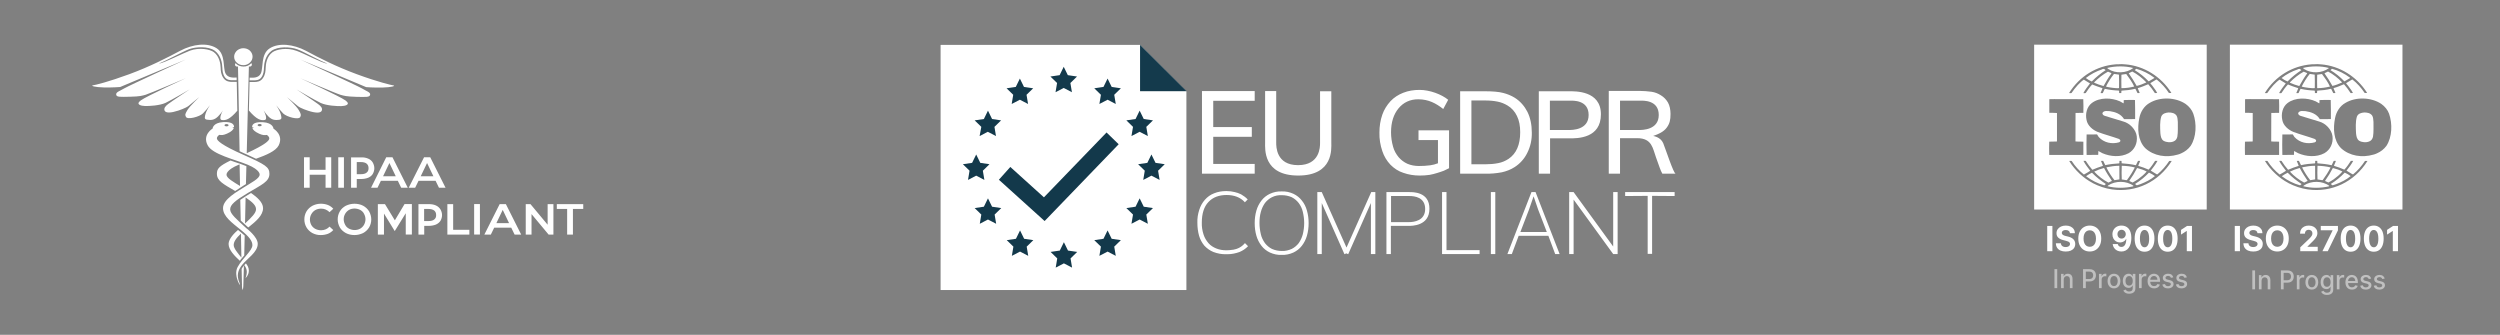
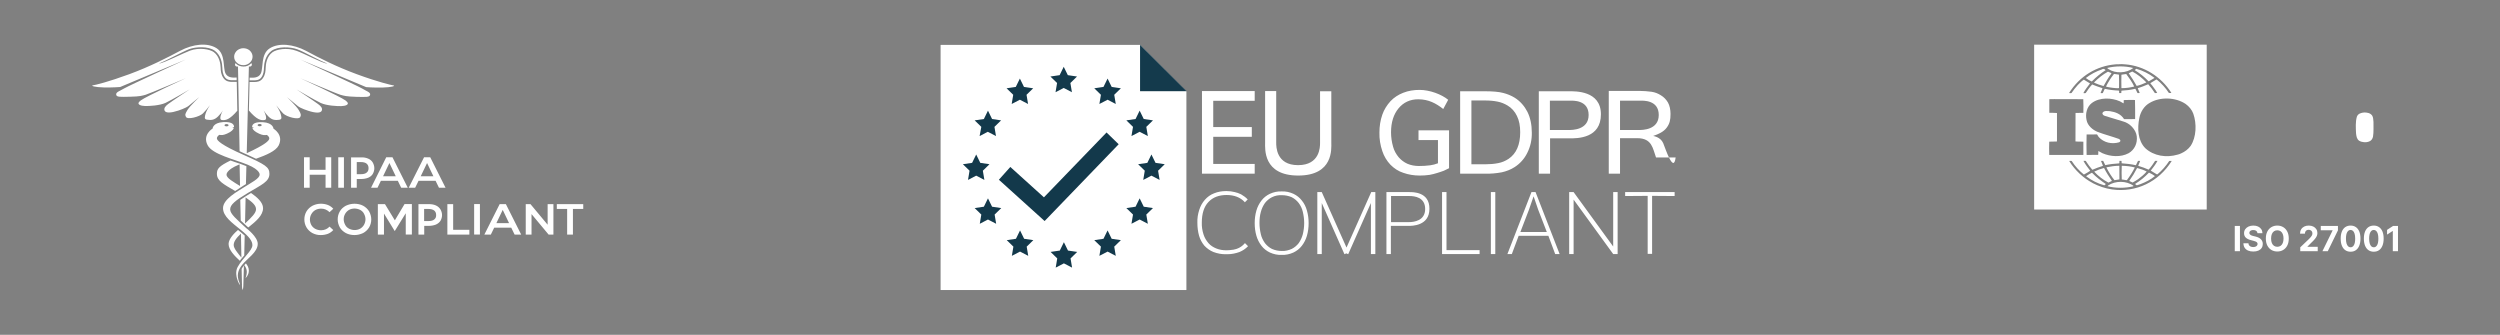
<svg xmlns="http://www.w3.org/2000/svg" width="224" height="30" viewBox="0 0 224 30" fill="none">
  <rect x="0" y="0" width="224" height="30" fill="#808080" stroke="none" />
  <path d="M28.265 18.816C28.418 18.732 28.601 18.694 28.784 18.694C28.926 18.694 29.068 18.722 29.19 18.779C29.322 18.835 29.434 18.919 29.526 19.012L29.861 18.704C29.729 18.554 29.566 18.442 29.383 18.367C29.16 18.283 28.926 18.245 28.682 18.255C28.438 18.264 28.204 18.329 28.001 18.432C27.778 18.554 27.595 18.722 27.463 18.938C27.331 19.162 27.27 19.405 27.27 19.658C27.27 19.91 27.331 20.154 27.463 20.378C27.585 20.584 27.767 20.762 27.991 20.883C28.225 21.005 28.489 21.07 28.753 21.061C28.967 21.061 29.18 21.023 29.383 20.949C29.566 20.874 29.739 20.752 29.861 20.612L29.526 20.303C29.434 20.406 29.322 20.49 29.19 20.546C29.058 20.602 28.916 20.631 28.774 20.631C28.591 20.631 28.418 20.593 28.255 20.509C28.103 20.425 27.981 20.313 27.9 20.172C27.818 20.023 27.768 19.845 27.768 19.677C27.768 19.508 27.808 19.34 27.9 19.181C27.991 19.022 28.113 18.9 28.265 18.816ZM27.747 15.654H29.17V16.823H29.678V14.092H29.17V15.214H27.747V14.092H27.239V16.823H27.747V15.654ZM30.308 16.823H30.816V14.092H30.308V16.823ZM32.991 14.213C32.798 14.129 32.584 14.092 32.371 14.101H31.456V16.823H31.965V16.038H32.371C32.584 16.038 32.798 16 32.991 15.925C33.164 15.851 33.306 15.738 33.398 15.589C33.489 15.43 33.54 15.252 33.54 15.074C33.54 14.896 33.489 14.719 33.398 14.56C33.306 14.401 33.164 14.288 32.991 14.213ZM32.849 15.467C32.737 15.561 32.564 15.607 32.341 15.607H31.965V14.522H32.341C32.564 14.522 32.737 14.569 32.849 14.662C32.961 14.756 33.022 14.887 33.022 15.065C33.022 15.242 32.971 15.373 32.849 15.467ZM37.991 14.101L36.619 16.823H37.198L37.503 16.197H39.027L39.332 16.823H39.922L38.55 14.092H37.991V14.101ZM37.696 15.794L38.265 14.606L38.834 15.794H37.696ZM32.534 18.432C32.3 18.311 32.036 18.255 31.761 18.255C31.487 18.255 31.233 18.32 30.989 18.432C30.765 18.554 30.572 18.722 30.45 18.938C30.318 19.162 30.257 19.405 30.257 19.658C30.257 19.91 30.328 20.154 30.45 20.378C30.572 20.584 30.765 20.762 30.989 20.883C31.223 21.005 31.487 21.061 31.761 21.061C32.036 21.061 32.29 20.995 32.534 20.883C32.757 20.762 32.94 20.593 33.072 20.378C33.204 20.154 33.265 19.91 33.265 19.658C33.265 19.405 33.194 19.162 33.072 18.938C32.94 18.722 32.757 18.554 32.534 18.432ZM32.615 20.144C32.534 20.285 32.412 20.406 32.27 20.49C32.117 20.575 31.944 20.612 31.771 20.612C31.599 20.612 31.426 20.565 31.274 20.49C31.121 20.406 30.999 20.294 30.928 20.144C30.847 19.994 30.796 19.826 30.796 19.648C30.796 19.471 30.837 19.312 30.928 19.153C31.009 19.012 31.131 18.891 31.274 18.806C31.426 18.722 31.599 18.685 31.771 18.685C31.944 18.685 32.117 18.732 32.27 18.806C32.422 18.891 32.544 19.003 32.615 19.153C32.696 19.302 32.747 19.471 32.747 19.648C32.747 19.826 32.696 19.994 32.615 20.144ZM49.891 18.292V18.722H50.816V21.023H51.334V18.722H52.259V18.292H49.891ZM49.068 20.135L47.533 18.292H47.106V21.023H47.625V19.181L49.159 21.023H49.586V18.292H49.068V20.135ZM36.243 18.292L35.379 19.742L34.495 18.292H33.855V21.023H34.404V19.134L35.369 20.705L36.355 19.106V21.014H36.904V18.283H36.243V18.292ZM39.048 18.404C38.855 18.32 38.631 18.283 38.418 18.292H37.493V21.023H38.011V20.238H38.418C38.631 20.238 38.855 20.2 39.048 20.125C39.221 20.051 39.363 19.938 39.464 19.789C39.556 19.63 39.607 19.452 39.607 19.274C39.607 19.096 39.556 18.919 39.464 18.76C39.363 18.601 39.221 18.479 39.048 18.404ZM38.906 19.667C38.794 19.761 38.621 19.807 38.387 19.807H38.001V18.722H38.387C38.611 18.722 38.783 18.769 38.906 18.863C39.017 18.956 39.078 19.087 39.078 19.265C39.088 19.433 39.027 19.574 38.906 19.667ZM35.643 16.197L35.948 16.823H36.538L35.166 14.092H34.607L33.245 16.823H33.824L34.129 16.197H35.643ZM34.891 14.606L35.46 15.794H34.322L34.891 14.606ZM40.603 18.292H40.084V21.023H42.056V20.593H40.603V18.292ZM42.483 21.014H43.001V18.283H42.483V21.014ZM21.65 24.092C21.66 24.747 21.67 25.224 21.68 25.457C21.691 25.485 21.691 25.523 21.68 25.551C21.68 25.588 21.68 25.616 21.68 25.616C21.68 25.747 21.701 25.878 21.741 26C21.782 25.878 21.802 25.747 21.802 25.616C21.802 25.57 21.823 24.887 21.853 23.792C21.843 23.802 21.833 23.811 21.833 23.82C21.762 23.905 21.701 23.998 21.65 24.092ZM19.536 10.434C19.699 10.275 19.851 10.088 19.963 9.892C19.882 10.06 19.567 10.696 19.871 10.752C20.207 10.809 20.583 10.715 21.264 9.92C21.243 8.9 21.223 8.012 21.213 7.338H20.847C20.827 7.338 20.817 7.338 20.796 7.338C20.593 7.338 20.258 7.319 20.034 7.011C19.79 6.674 19.78 6.328 19.77 6.075C19.76 5.71 19.658 5.046 19.16 4.672C18.814 4.42 17.88 4.223 17.016 4.541C16.731 4.644 16.162 4.915 15.603 5.168C15.095 5.402 14.445 5.692 14.242 5.692C14.577 5.551 15.024 5.346 15.512 5.093C16.071 4.812 16.66 4.513 16.955 4.401C17.544 4.186 18.672 4.12 19.252 4.551C19.8 4.962 19.912 5.673 19.922 6.057C19.932 6.309 19.942 6.618 20.156 6.927C20.349 7.188 20.654 7.188 20.837 7.188H20.878H21.203C21.203 7.104 21.203 7.029 21.203 6.945C20.878 6.964 20.41 6.983 20.207 6.58C19.963 6.094 20.227 4.85 19.414 4.326C18.601 3.802 17.3 3.933 16.142 4.551C14.993 5.159 13.469 5.954 11.589 6.646C9.709 7.338 8.54 7.619 8.317 7.647C8.103 7.684 8.49 7.815 9.292 7.834C10.095 7.853 10.766 7.796 10.766 7.796L16.66 5.327C16.66 5.327 11.579 7.656 11.152 7.909C10.725 8.161 10.38 8.245 10.41 8.479C10.441 8.713 10.766 8.685 11.66 8.666C12.555 8.648 12.748 8.573 13.053 8.489C13.357 8.405 16.66 7.001 16.66 7.001C16.66 7.001 13.124 8.62 12.616 8.994C12.107 9.368 12.656 9.49 13.002 9.499C13.357 9.508 14.303 9.462 14.831 9.218C15.359 8.975 17.006 8.002 17.006 8.002C17.006 8.002 15.38 9.078 15.065 9.321C14.811 9.518 14.678 9.686 14.739 9.892C14.831 10.154 15.319 10.126 15.969 9.911C15.969 9.911 16.64 9.695 16.894 9.49C17.148 9.274 17.859 8.694 17.859 8.694C17.859 8.694 17.016 9.499 16.802 9.845C16.599 10.191 16.558 10.275 16.66 10.472C16.802 10.752 17.88 10.463 18.184 10.163C18.408 9.929 18.621 9.686 18.814 9.424C18.814 9.424 18.489 9.911 18.418 10.191C18.347 10.472 18.266 10.696 18.561 10.724C18.886 10.771 19.191 10.78 19.536 10.434ZM21.548 16.805C21.579 16.786 21.609 16.767 21.64 16.749C21.701 16.711 21.751 16.683 21.792 16.646C21.873 16.599 21.955 16.543 22.036 16.496C22.046 15.963 22.067 15.42 22.077 14.887C21.914 14.822 21.741 14.756 21.558 14.691C21.548 14.691 21.538 14.681 21.528 14.681C21.508 14.672 21.497 14.672 21.477 14.662C21.355 14.625 21.243 14.578 21.111 14.541C20.959 14.485 20.806 14.438 20.654 14.382C19.638 14.878 19.434 15.112 19.434 15.57C19.434 16.215 20.034 16.505 21.071 17.113C21.233 17.001 21.396 16.898 21.548 16.805ZM20.298 15.654C20.298 15.654 20.227 15.242 21.375 14.765C21.406 14.756 21.436 14.737 21.467 14.728C21.477 15.373 21.487 16.019 21.508 16.664C20.939 16.309 20.298 15.972 20.298 15.654ZM22.036 23.596C21.985 23.652 21.934 23.708 21.884 23.755C22.178 24.12 22.158 24.475 21.995 24.934C22.148 24.775 22.453 24.372 22.199 23.849C22.148 23.764 22.097 23.68 22.036 23.596ZM21.569 19.761C21.68 19.864 21.812 19.985 21.945 20.107C22.026 20.182 22.107 20.256 22.199 20.341C22.209 20.35 22.229 20.359 22.249 20.378C22.94 19.826 23.57 19.302 23.57 18.648C23.57 18.133 23.032 17.665 22.493 17.291C22.442 17.319 22.392 17.347 22.341 17.385C22.219 17.459 22.107 17.525 22.006 17.59C22.006 17.59 21.995 17.59 21.995 17.6C21.975 17.619 21.945 17.628 21.924 17.647C21.782 17.74 21.65 17.824 21.528 17.909C21.548 18.535 21.558 19.162 21.569 19.761ZM22.006 17.693C22.676 18.142 22.94 18.432 22.94 18.75C22.94 19.078 22.564 19.461 21.955 20.023C21.965 19.274 21.985 18.498 22.006 17.693ZM25.715 8.704C25.715 8.704 26.426 9.284 26.68 9.499C26.934 9.714 27.605 9.92 27.605 9.92C28.255 10.135 28.743 10.163 28.835 9.901C28.906 9.695 28.764 9.518 28.509 9.331C28.194 9.087 26.568 8.012 26.568 8.012C26.568 8.012 28.215 8.984 28.743 9.228C29.272 9.471 30.217 9.518 30.572 9.508C30.928 9.499 31.467 9.377 30.959 9.003C30.45 8.629 26.914 7.011 26.914 7.011C26.914 7.011 30.206 8.423 30.521 8.498C30.826 8.582 31.02 8.648 31.914 8.676C32.808 8.694 33.123 8.723 33.164 8.489C33.204 8.264 32.849 8.18 32.422 7.918C31.995 7.666 26.914 5.336 26.914 5.336L32.808 7.806C32.808 7.806 33.479 7.862 34.282 7.843C35.084 7.825 35.471 7.694 35.257 7.656C35.044 7.619 33.865 7.347 31.985 6.655C30.105 5.963 28.581 5.177 27.432 4.56C26.284 3.952 24.973 3.812 24.16 4.335C23.347 4.859 23.611 6.094 23.367 6.59C23.164 6.992 22.697 6.973 22.371 6.955C22.371 7.029 22.371 7.114 22.361 7.198H22.697H22.737C22.92 7.198 23.225 7.198 23.418 6.936C23.631 6.637 23.642 6.318 23.652 6.066C23.662 5.682 23.774 4.971 24.323 4.56C24.902 4.13 26.03 4.195 26.619 4.41C26.914 4.513 27.503 4.812 28.062 5.102C28.55 5.355 28.997 5.561 29.333 5.701C29.119 5.701 28.479 5.411 27.971 5.177C27.422 4.915 26.853 4.653 26.558 4.551C25.694 4.232 24.759 4.429 24.414 4.681C23.906 5.056 23.814 5.72 23.804 6.085C23.794 6.337 23.784 6.693 23.54 7.02C23.327 7.329 22.991 7.347 22.778 7.347C22.758 7.347 22.747 7.347 22.727 7.347H22.361C22.341 8.021 22.32 8.9 22.3 9.901C22.991 10.715 23.388 10.818 23.713 10.752C24.018 10.696 23.713 10.06 23.621 9.892C23.743 10.088 23.886 10.266 24.048 10.434C24.384 10.78 24.698 10.771 25.003 10.734C25.308 10.696 25.217 10.481 25.146 10.2C25.075 9.92 24.749 9.433 24.749 9.433C24.942 9.686 25.156 9.939 25.379 10.172C25.684 10.472 26.762 10.771 26.904 10.481C26.995 10.294 26.965 10.2 26.762 9.854C26.568 9.508 25.715 8.704 25.715 8.704ZM21.802 5.841C21.965 5.841 22.128 5.795 22.26 5.71C22.392 5.626 22.503 5.505 22.564 5.374C22.625 5.233 22.646 5.084 22.615 4.934C22.585 4.784 22.503 4.653 22.392 4.541C22.28 4.438 22.128 4.363 21.965 4.335C21.802 4.307 21.64 4.317 21.487 4.382C21.335 4.438 21.203 4.541 21.121 4.663C21.03 4.784 20.979 4.934 20.979 5.084C20.979 5.187 20.999 5.28 21.04 5.374C21.081 5.467 21.142 5.551 21.223 5.617C21.304 5.692 21.386 5.748 21.487 5.785C21.579 5.823 21.691 5.841 21.802 5.841ZM24.505 11.529C24.505 11.529 24.485 11.005 23.56 10.949C22.615 10.893 22.575 11.267 22.595 11.407C22.666 11.407 22.727 11.426 22.727 11.445C22.727 11.463 22.676 11.482 22.615 11.482C22.666 11.622 22.808 11.791 23.215 11.978C23.55 12.127 23.713 12.118 23.906 12.09C23.906 12.09 24.129 12.212 24.129 12.408C24.129 12.595 23.774 12.96 22.107 13.727C22.209 9.592 22.3 5.963 22.3 5.963H22.402C22.442 5.963 22.483 5.944 22.514 5.916C22.544 5.888 22.564 5.851 22.564 5.813V5.767C22.564 5.748 22.564 5.729 22.554 5.71C22.544 5.692 22.534 5.673 22.514 5.664C22.422 5.757 22.32 5.832 22.199 5.888C22.077 5.944 21.945 5.963 21.812 5.963C21.68 5.963 21.548 5.935 21.426 5.888C21.304 5.841 21.192 5.757 21.111 5.664C21.091 5.682 21.081 5.692 21.071 5.71C21.06 5.729 21.06 5.748 21.06 5.767V5.813C21.06 5.851 21.081 5.888 21.111 5.916C21.142 5.944 21.182 5.963 21.223 5.963H21.325C21.325 5.963 21.396 9.49 21.467 13.549C21.609 13.615 21.751 13.68 21.914 13.755C21.934 13.764 21.965 13.774 21.985 13.783C22.361 13.952 22.676 14.092 22.94 14.223C23.835 13.905 24.709 13.54 24.973 13.025C25.44 12.071 24.505 11.529 24.505 11.529ZM23.266 11.314C23.164 11.314 23.083 11.267 23.083 11.211C23.083 11.155 23.164 11.108 23.266 11.108C23.367 11.108 23.449 11.155 23.449 11.211C23.449 11.267 23.367 11.314 23.266 11.314ZM21.65 23.156C21.731 23.063 21.802 22.969 21.884 22.885C21.894 22.352 21.914 21.753 21.924 21.108C21.823 21.014 21.711 20.921 21.589 20.818C21.548 20.79 21.518 20.752 21.477 20.724C21.426 20.677 21.375 20.64 21.325 20.602C21.04 20.846 20.481 21.388 20.481 21.856C20.481 22.408 21.06 22.969 21.497 23.371C21.538 23.287 21.589 23.222 21.65 23.156ZM21.589 20.93C21.609 21.725 21.619 22.455 21.63 23.081C21.294 22.67 20.939 22.249 20.939 21.959C20.939 21.688 21.111 21.379 21.589 20.93ZM21.823 13.877C19.841 12.998 19.434 12.595 19.434 12.399C19.434 12.202 19.658 12.081 19.658 12.081C19.851 12.118 20.014 12.118 20.349 11.969C20.756 11.791 20.898 11.613 20.949 11.473C20.888 11.473 20.837 11.454 20.837 11.435C20.837 11.417 20.898 11.398 20.969 11.398V11.389C20.979 11.248 20.928 10.883 19.993 10.94C19.069 10.996 19.048 11.52 19.048 11.52C19.048 11.52 18.113 12.071 18.601 13.007C19.028 13.839 21.03 14.279 22.188 14.756C23.337 15.233 23.266 15.645 23.266 15.645C23.266 16 22.493 16.374 21.884 16.767C21.274 17.16 19.983 17.843 19.983 18.648C19.983 19.387 20.786 19.957 21.569 20.593C22.361 21.229 22.615 21.613 22.615 21.968C22.615 22.455 21.741 23.11 21.294 23.923C20.847 24.737 21.731 26 21.457 25.336C21.172 24.672 21.325 24.204 21.691 23.736C22.138 23.166 23.093 22.604 23.093 21.847C23.093 21.211 22.087 20.462 22.087 20.462C21.192 19.639 20.623 19.171 20.623 18.76C20.623 18.348 21.05 17.983 22.249 17.263C23.438 16.552 24.14 16.271 24.14 15.579C24.14 14.971 23.804 14.756 21.823 13.877ZM20.298 11.117C20.4 11.117 20.481 11.164 20.481 11.22C20.481 11.276 20.4 11.323 20.298 11.323C20.197 11.323 20.115 11.276 20.115 11.22C20.115 11.164 20.197 11.117 20.298 11.117ZM44.769 18.292L43.397 21.023H43.977L44.281 20.397H45.806L46.111 21.023H46.7L45.328 18.292H44.769ZM44.474 19.994L45.044 18.806L45.613 19.994H44.474Z" fill="white" />
  <path d="M102.146 4H84.259V26H106.32V8.174L102.146 4Z" fill="#333333" />
  <path d="M102.146 4H84.259V26H106.32V8.174L102.146 4Z" fill="#333333" />
  <path d="M102.146 4H84.259V26H106.32V8.174L102.146 4Z" fill="white" />
  <path d="M94.576 8.262L95.31 7.88L96.044 8.262L95.906 7.437L96.502 6.856L95.677 6.734L95.31 5.984L94.943 6.734L94.117 6.856L94.714 7.437L94.576 8.262ZM99.239 7.039L98.872 7.788L98.046 7.911L98.643 8.492L98.505 9.317L99.239 8.935L99.973 9.317L99.835 8.492L100.431 7.911L99.606 7.788L99.239 7.039ZM101.379 12.191L102.113 11.809L102.847 12.191L102.709 11.366L103.306 10.785L102.48 10.663L102.113 9.913L101.746 10.663L100.921 10.785L101.517 11.366L101.379 12.191ZM87.467 15.738L88.201 16.121L88.063 15.295L88.659 14.714L87.834 14.592L87.467 13.843L87.1 14.592L86.274 14.714L86.871 15.295L86.733 16.121L87.467 15.738ZM87.773 12.191L88.507 11.809L89.24 12.191L89.103 11.366L89.699 10.785L88.889 10.663L88.522 9.913L88.155 10.663L87.329 10.785L87.926 11.366L87.773 12.191ZM90.647 9.317L91.381 8.935L92.115 9.317L91.977 8.492L92.573 7.911L91.748 7.788L91.381 7.039L91.014 7.788L90.188 7.911L90.784 8.492L90.647 9.317ZM104.361 14.714L103.535 14.592L103.168 13.843L102.801 14.592L101.976 14.714L102.572 15.295L102.434 16.121L103.168 15.738L103.902 16.121L103.764 15.295L104.361 14.714ZM102.48 18.521L102.113 17.772L101.746 18.521L100.921 18.643L101.517 19.224L101.379 20.05L102.113 19.668L102.847 20.05L102.709 19.224L103.306 18.643L102.48 18.521ZM99.606 21.395L99.239 20.646L98.872 21.395L98.046 21.517L98.643 22.098L98.505 22.924L99.239 22.542L99.973 22.924L99.835 22.098L100.431 21.517L99.606 21.395ZM91.763 21.395L91.396 20.646L91.029 21.395L90.204 21.517L90.8 22.098L90.662 22.924L91.396 22.542L92.13 22.924L91.992 22.098L92.588 21.517L91.763 21.395ZM88.889 18.521L88.522 17.772L88.155 18.521L87.329 18.643L87.926 19.224L87.788 20.05L88.522 19.668L89.256 20.05L89.118 19.224L89.714 18.643L88.889 18.521ZM95.692 22.45L95.325 21.701L94.958 22.45L94.133 22.572L94.729 23.153L94.591 23.979L95.325 23.597L96.059 23.979L95.921 23.153L96.518 22.572L95.692 22.45ZM99.147 11.87L93.536 17.68L90.525 14.959L89.5 16.105L93.582 19.79L93.598 19.805L93.613 19.79L100.233 12.925L99.147 11.87Z" fill="#13394B" />
  <path d="M106.323 8.174H102.149V4.016L106.323 8.174Z" fill="#143A4C" />
-   <path d="M129.835 15.072V11.678H127.098V12.55H128.841V14.629C128.612 14.72 128.367 14.782 128.138 14.812C127.802 14.858 127.465 14.873 127.129 14.873C126.777 14.873 126.426 14.812 126.105 14.675C125.799 14.537 125.539 14.338 125.325 14.094C125.096 13.818 124.912 13.497 124.82 13.146C124.698 12.718 124.637 12.29 124.637 11.846C124.637 10.96 124.866 10.241 125.31 9.706C125.753 9.171 126.349 8.896 127.068 8.896C128 8.896 128.673 9.262 129.315 9.767L129.758 8.941C129.162 8.452 128.107 8.055 127.19 8.055C126.686 8.055 126.181 8.131 125.722 8.315C125.294 8.483 124.912 8.727 124.591 9.064C124.27 9.415 124.01 9.828 123.857 10.271C123.674 10.791 123.597 11.326 123.597 11.877C123.582 12.443 123.674 13.008 123.857 13.543C124.01 14.002 124.255 14.415 124.591 14.766C124.912 15.087 125.294 15.347 125.738 15.485C126.212 15.653 126.701 15.729 127.205 15.729C127.496 15.729 127.802 15.714 128.092 15.668C128.321 15.622 128.535 15.577 128.765 15.5C128.963 15.439 129.162 15.378 129.361 15.301C129.529 15.21 129.697 15.133 129.835 15.072ZM112.421 14.69H108.706V12.259H112.162V11.388H108.706V9.033H112.421V8.162H107.697V15.561H112.421V14.69ZM148.38 14.109C148.67 14.889 148.762 15.24 148.945 15.561H150.138C149.954 15.561 149.251 13.39 149.022 12.825C148.777 12.259 148.12 12.183 148.12 12.183C148.609 12.014 149.052 11.816 149.328 11.449C149.603 11.082 149.679 10.761 149.679 10.21C149.679 9.828 149.603 9.461 149.45 9.186C149.297 8.926 149.083 8.697 148.823 8.544C148.563 8.376 148.288 8.269 147.982 8.223C147.615 8.177 147.264 8.146 146.897 8.146H144.145V15.561H145.154V12.381H146.698C148.043 12.381 148.089 13.329 148.38 14.109ZM145.154 9.018H146.943C147.218 9.018 148.624 8.941 148.624 10.302C148.624 11.663 147.126 11.648 146.836 11.648H145.154V9.018ZM143.442 10.241C143.442 8.101 141.118 8.177 140.567 8.177H137.877V15.561H138.886V12.397H140.537C141.393 12.412 143.442 12.381 143.442 10.241ZM140.552 11.648H138.87V9.018H140.659C140.934 9.018 142.341 8.941 142.341 10.302C142.341 11.663 140.843 11.648 140.552 11.648ZM136.837 13.711C137.127 13.146 137.265 12.519 137.25 11.877C137.25 11.158 137.112 10.531 136.852 10.012C136.592 9.507 136.21 9.064 135.721 8.758C135.4 8.559 135.048 8.422 134.697 8.33C134.299 8.223 133.733 8.177 133.03 8.177H130.829V15.561H133.045C133.55 15.577 134.055 15.531 134.559 15.439C134.972 15.347 135.369 15.194 135.721 14.965C136.195 14.659 136.592 14.216 136.837 13.711ZM135.171 14.231C134.895 14.415 134.574 14.552 134.253 14.613C133.871 14.69 133.474 14.72 133.076 14.72H131.838V9.003H133.076C133.458 9.003 133.84 9.033 134.207 9.11C134.513 9.171 134.804 9.293 135.064 9.446C135.43 9.66 135.736 9.996 135.92 10.394C136.118 10.791 136.21 11.28 136.21 11.846C136.21 12.427 136.118 12.901 135.95 13.283C135.782 13.681 135.507 14.002 135.171 14.231ZM116.32 15.729C119.5 15.729 119.286 13.299 119.286 12.794V8.177H118.277V12.809C118.277 13.146 118.277 14.797 116.305 14.797C114.332 14.797 114.348 13.115 114.348 12.779V8.162H113.354V12.779C113.354 13.314 113.155 15.729 116.32 15.729ZM116.641 17.962C116.442 17.702 116.182 17.503 115.892 17.365C115.556 17.212 115.204 17.136 114.837 17.151C114.47 17.136 114.118 17.212 113.782 17.365C113.492 17.503 113.232 17.702 113.033 17.962C112.819 18.237 112.666 18.543 112.574 18.864C112.467 19.23 112.421 19.613 112.421 19.995C112.421 20.377 112.467 20.759 112.574 21.126C112.666 21.447 112.819 21.753 113.033 22.028C113.232 22.288 113.492 22.487 113.782 22.625C114.118 22.777 114.47 22.854 114.837 22.839C115.204 22.854 115.556 22.777 115.892 22.625C116.182 22.487 116.442 22.288 116.641 22.028C116.855 21.753 117.008 21.447 117.1 21.126C117.207 20.759 117.253 20.377 117.253 19.995C117.253 19.613 117.207 19.23 117.1 18.864C117.008 18.527 116.855 18.221 116.641 17.962ZM116.733 20.989C116.656 21.279 116.534 21.539 116.366 21.784C116.198 21.998 115.984 22.181 115.739 22.303C115.464 22.426 115.158 22.502 114.852 22.487C114.547 22.487 114.241 22.426 113.966 22.303C113.721 22.181 113.507 21.998 113.339 21.784C113.171 21.539 113.033 21.279 112.972 20.989C112.895 20.668 112.85 20.316 112.85 19.98C112.85 19.643 112.88 19.307 112.972 18.986C113.048 18.695 113.171 18.436 113.339 18.191C113.507 17.977 113.721 17.793 113.966 17.671C114.241 17.534 114.547 17.472 114.852 17.488C115.158 17.488 115.464 17.549 115.739 17.671C115.984 17.793 116.198 17.977 116.366 18.191C116.534 18.42 116.672 18.695 116.733 18.986C116.809 19.307 116.855 19.643 116.855 19.98C116.855 20.331 116.809 20.668 116.733 20.989ZM126.273 17.212H124.224V22.762H124.622V20.239H126.212C126.487 20.239 128.077 20.255 128.077 18.711C128.092 17.167 126.563 17.212 126.273 17.212ZM126.227 19.903H124.637V17.564H126.288C126.747 17.564 127.695 17.671 127.695 18.726C127.695 19.781 126.686 19.903 126.227 19.903ZM129.606 17.212H129.208V22.762H132.572V22.41H129.606V17.212ZM122.863 17.212L120.647 22.181L118.43 17.212H118.032V22.762H118.43V18.191L120.463 22.777L120.631 22.701L120.799 22.777L122.833 18.191V22.762H123.23V17.212H122.863ZM144.542 22.089L140.995 17.212H140.598V22.762H140.995V17.885L144.542 22.762H144.94V17.212H144.542V22.089ZM133.581 22.762H133.978V17.212H133.581V22.762ZM137.219 17.212L135.064 22.762H135.461L136.073 21.126H138.733L139.344 22.762H139.742L137.586 17.212H137.219ZM138.595 20.79H136.225L136.99 18.802L137.403 17.61H137.418L137.815 18.772L138.595 20.79ZM145.613 17.564L147.631 17.549V22.747H148.028V17.549L150.046 17.564V17.212H145.613V17.564ZM111.519 21.814C111.336 22.028 111.091 22.197 110.831 22.288C110.786 22.303 110.724 22.319 110.679 22.334C110.648 22.334 110.633 22.349 110.602 22.349C110.556 22.365 110.495 22.38 110.449 22.38C110.449 22.38 110.449 22.38 110.434 22.38C110.25 22.41 110.067 22.426 109.884 22.426C109.578 22.426 109.257 22.38 108.966 22.258C108.706 22.151 108.462 21.998 108.278 21.784C108.08 21.554 107.927 21.294 107.835 21.004C107.728 20.668 107.667 20.301 107.682 19.949C107.682 19.139 107.881 18.512 108.278 18.099C108.66 17.686 109.211 17.472 109.899 17.472C110.587 17.472 111.137 17.686 111.519 18.099C111.535 18.114 111.535 18.114 111.535 18.13L111.795 17.87C111.626 17.686 111.412 17.534 111.198 17.411C111.107 17.365 111 17.32 110.908 17.289C110.877 17.274 110.831 17.258 110.801 17.258H110.786C110.755 17.243 110.724 17.243 110.694 17.228C110.679 17.228 110.648 17.212 110.633 17.212C110.403 17.151 110.159 17.121 109.914 17.121C109.899 17.121 109.899 17.121 109.884 17.121C109.868 17.121 109.868 17.121 109.853 17.121C109.486 17.121 109.119 17.182 108.783 17.32C108.462 17.442 108.187 17.64 107.957 17.9C107.728 18.16 107.56 18.466 107.453 18.802C107.33 19.185 107.269 19.567 107.285 19.964C107.285 20.362 107.33 20.744 107.437 21.126C107.529 21.447 107.697 21.753 107.911 22.013C108.141 22.258 108.416 22.456 108.722 22.579C109.089 22.716 109.486 22.793 109.868 22.777C109.884 22.777 109.884 22.777 109.899 22.777C109.914 22.777 109.929 22.777 109.945 22.777C109.96 22.777 109.975 22.777 110.006 22.777C110.358 22.777 110.724 22.701 111.061 22.579C111.351 22.456 111.611 22.288 111.825 22.059L111.535 21.768C111.535 21.799 111.535 21.814 111.519 21.814Z" fill="white" />
+   <path d="M129.835 15.072V11.678H127.098V12.55H128.841V14.629C128.612 14.72 128.367 14.782 128.138 14.812C127.802 14.858 127.465 14.873 127.129 14.873C126.777 14.873 126.426 14.812 126.105 14.675C125.799 14.537 125.539 14.338 125.325 14.094C125.096 13.818 124.912 13.497 124.82 13.146C124.698 12.718 124.637 12.29 124.637 11.846C124.637 10.96 124.866 10.241 125.31 9.706C125.753 9.171 126.349 8.896 127.068 8.896C128 8.896 128.673 9.262 129.315 9.767L129.758 8.941C129.162 8.452 128.107 8.055 127.19 8.055C126.686 8.055 126.181 8.131 125.722 8.315C125.294 8.483 124.912 8.727 124.591 9.064C124.27 9.415 124.01 9.828 123.857 10.271C123.674 10.791 123.597 11.326 123.597 11.877C123.582 12.443 123.674 13.008 123.857 13.543C124.01 14.002 124.255 14.415 124.591 14.766C124.912 15.087 125.294 15.347 125.738 15.485C126.212 15.653 126.701 15.729 127.205 15.729C127.496 15.729 127.802 15.714 128.092 15.668C128.321 15.622 128.535 15.577 128.765 15.5C128.963 15.439 129.162 15.378 129.361 15.301C129.529 15.21 129.697 15.133 129.835 15.072ZM112.421 14.69H108.706V12.259H112.162V11.388H108.706V9.033H112.421V8.162H107.697V15.561H112.421V14.69ZM148.38 14.109H150.138C149.954 15.561 149.251 13.39 149.022 12.825C148.777 12.259 148.12 12.183 148.12 12.183C148.609 12.014 149.052 11.816 149.328 11.449C149.603 11.082 149.679 10.761 149.679 10.21C149.679 9.828 149.603 9.461 149.45 9.186C149.297 8.926 149.083 8.697 148.823 8.544C148.563 8.376 148.288 8.269 147.982 8.223C147.615 8.177 147.264 8.146 146.897 8.146H144.145V15.561H145.154V12.381H146.698C148.043 12.381 148.089 13.329 148.38 14.109ZM145.154 9.018H146.943C147.218 9.018 148.624 8.941 148.624 10.302C148.624 11.663 147.126 11.648 146.836 11.648H145.154V9.018ZM143.442 10.241C143.442 8.101 141.118 8.177 140.567 8.177H137.877V15.561H138.886V12.397H140.537C141.393 12.412 143.442 12.381 143.442 10.241ZM140.552 11.648H138.87V9.018H140.659C140.934 9.018 142.341 8.941 142.341 10.302C142.341 11.663 140.843 11.648 140.552 11.648ZM136.837 13.711C137.127 13.146 137.265 12.519 137.25 11.877C137.25 11.158 137.112 10.531 136.852 10.012C136.592 9.507 136.21 9.064 135.721 8.758C135.4 8.559 135.048 8.422 134.697 8.33C134.299 8.223 133.733 8.177 133.03 8.177H130.829V15.561H133.045C133.55 15.577 134.055 15.531 134.559 15.439C134.972 15.347 135.369 15.194 135.721 14.965C136.195 14.659 136.592 14.216 136.837 13.711ZM135.171 14.231C134.895 14.415 134.574 14.552 134.253 14.613C133.871 14.69 133.474 14.72 133.076 14.72H131.838V9.003H133.076C133.458 9.003 133.84 9.033 134.207 9.11C134.513 9.171 134.804 9.293 135.064 9.446C135.43 9.66 135.736 9.996 135.92 10.394C136.118 10.791 136.21 11.28 136.21 11.846C136.21 12.427 136.118 12.901 135.95 13.283C135.782 13.681 135.507 14.002 135.171 14.231ZM116.32 15.729C119.5 15.729 119.286 13.299 119.286 12.794V8.177H118.277V12.809C118.277 13.146 118.277 14.797 116.305 14.797C114.332 14.797 114.348 13.115 114.348 12.779V8.162H113.354V12.779C113.354 13.314 113.155 15.729 116.32 15.729ZM116.641 17.962C116.442 17.702 116.182 17.503 115.892 17.365C115.556 17.212 115.204 17.136 114.837 17.151C114.47 17.136 114.118 17.212 113.782 17.365C113.492 17.503 113.232 17.702 113.033 17.962C112.819 18.237 112.666 18.543 112.574 18.864C112.467 19.23 112.421 19.613 112.421 19.995C112.421 20.377 112.467 20.759 112.574 21.126C112.666 21.447 112.819 21.753 113.033 22.028C113.232 22.288 113.492 22.487 113.782 22.625C114.118 22.777 114.47 22.854 114.837 22.839C115.204 22.854 115.556 22.777 115.892 22.625C116.182 22.487 116.442 22.288 116.641 22.028C116.855 21.753 117.008 21.447 117.1 21.126C117.207 20.759 117.253 20.377 117.253 19.995C117.253 19.613 117.207 19.23 117.1 18.864C117.008 18.527 116.855 18.221 116.641 17.962ZM116.733 20.989C116.656 21.279 116.534 21.539 116.366 21.784C116.198 21.998 115.984 22.181 115.739 22.303C115.464 22.426 115.158 22.502 114.852 22.487C114.547 22.487 114.241 22.426 113.966 22.303C113.721 22.181 113.507 21.998 113.339 21.784C113.171 21.539 113.033 21.279 112.972 20.989C112.895 20.668 112.85 20.316 112.85 19.98C112.85 19.643 112.88 19.307 112.972 18.986C113.048 18.695 113.171 18.436 113.339 18.191C113.507 17.977 113.721 17.793 113.966 17.671C114.241 17.534 114.547 17.472 114.852 17.488C115.158 17.488 115.464 17.549 115.739 17.671C115.984 17.793 116.198 17.977 116.366 18.191C116.534 18.42 116.672 18.695 116.733 18.986C116.809 19.307 116.855 19.643 116.855 19.98C116.855 20.331 116.809 20.668 116.733 20.989ZM126.273 17.212H124.224V22.762H124.622V20.239H126.212C126.487 20.239 128.077 20.255 128.077 18.711C128.092 17.167 126.563 17.212 126.273 17.212ZM126.227 19.903H124.637V17.564H126.288C126.747 17.564 127.695 17.671 127.695 18.726C127.695 19.781 126.686 19.903 126.227 19.903ZM129.606 17.212H129.208V22.762H132.572V22.41H129.606V17.212ZM122.863 17.212L120.647 22.181L118.43 17.212H118.032V22.762H118.43V18.191L120.463 22.777L120.631 22.701L120.799 22.777L122.833 18.191V22.762H123.23V17.212H122.863ZM144.542 22.089L140.995 17.212H140.598V22.762H140.995V17.885L144.542 22.762H144.94V17.212H144.542V22.089ZM133.581 22.762H133.978V17.212H133.581V22.762ZM137.219 17.212L135.064 22.762H135.461L136.073 21.126H138.733L139.344 22.762H139.742L137.586 17.212H137.219ZM138.595 20.79H136.225L136.99 18.802L137.403 17.61H137.418L137.815 18.772L138.595 20.79ZM145.613 17.564L147.631 17.549V22.747H148.028V17.549L150.046 17.564V17.212H145.613V17.564ZM111.519 21.814C111.336 22.028 111.091 22.197 110.831 22.288C110.786 22.303 110.724 22.319 110.679 22.334C110.648 22.334 110.633 22.349 110.602 22.349C110.556 22.365 110.495 22.38 110.449 22.38C110.449 22.38 110.449 22.38 110.434 22.38C110.25 22.41 110.067 22.426 109.884 22.426C109.578 22.426 109.257 22.38 108.966 22.258C108.706 22.151 108.462 21.998 108.278 21.784C108.08 21.554 107.927 21.294 107.835 21.004C107.728 20.668 107.667 20.301 107.682 19.949C107.682 19.139 107.881 18.512 108.278 18.099C108.66 17.686 109.211 17.472 109.899 17.472C110.587 17.472 111.137 17.686 111.519 18.099C111.535 18.114 111.535 18.114 111.535 18.13L111.795 17.87C111.626 17.686 111.412 17.534 111.198 17.411C111.107 17.365 111 17.32 110.908 17.289C110.877 17.274 110.831 17.258 110.801 17.258H110.786C110.755 17.243 110.724 17.243 110.694 17.228C110.679 17.228 110.648 17.212 110.633 17.212C110.403 17.151 110.159 17.121 109.914 17.121C109.899 17.121 109.899 17.121 109.884 17.121C109.868 17.121 109.868 17.121 109.853 17.121C109.486 17.121 109.119 17.182 108.783 17.32C108.462 17.442 108.187 17.64 107.957 17.9C107.728 18.16 107.56 18.466 107.453 18.802C107.33 19.185 107.269 19.567 107.285 19.964C107.285 20.362 107.33 20.744 107.437 21.126C107.529 21.447 107.697 21.753 107.911 22.013C108.141 22.258 108.416 22.456 108.722 22.579C109.089 22.716 109.486 22.793 109.868 22.777C109.884 22.777 109.884 22.777 109.899 22.777C109.914 22.777 109.929 22.777 109.945 22.777C109.96 22.777 109.975 22.777 110.006 22.777C110.358 22.777 110.724 22.701 111.061 22.579C111.351 22.456 111.611 22.288 111.825 22.059L111.535 21.768C111.535 21.799 111.535 21.814 111.519 21.814Z" fill="white" />
  <g clip-path="url(#clip0_296_4062)">
-     <path d="M195.013 10.352C195.119 10.518 195.111 10.735 195.133 10.929C195.126 11.34 195.16 11.829 195.09 12.248C195.054 12.421 194.943 12.601 194.766 12.666C194.485 12.796 194.104 12.76 193.843 12.608C193.625 12.45 193.597 12.184 193.569 11.931C193.547 11.433 193.512 10.908 193.646 10.453C193.752 10.172 194.041 10.1 194.302 10.078C194.576 10.078 194.844 10.122 195.013 10.352Z" fill="white" />
    <path d="M191.169 16.656L191.12 16.7C190.386 16.865 189.567 16.872 188.833 16.685L188.888 16.62C189.533 16.18 190.538 16.18 191.169 16.656ZM188.687 16.491L188.548 16.606C187.965 16.447 187.425 16.174 186.925 15.799V15.777C187.092 15.669 187.258 15.554 187.439 15.475C187.834 15.885 188.243 16.195 188.687 16.491ZM193.083 15.777C192.695 16.101 192.244 16.318 191.786 16.498L191.46 16.606C191.406 16.577 191.357 16.534 191.308 16.491L191.321 16.469C191.766 16.195 192.168 15.864 192.549 15.467C192.737 15.547 192.916 15.655 193.083 15.777ZM192.342 15.367C192.119 15.633 191.835 15.864 191.571 16.058C191.412 16.159 191.252 16.267 191.086 16.354L190.787 16.217L190.808 16.167C191.058 15.813 191.281 15.453 191.475 15.071L191.495 15.056C191.793 15.128 192.078 15.23 192.342 15.367ZM188.528 15.063C188.728 15.46 188.978 15.835 189.228 16.209C189.13 16.267 189.013 16.304 188.915 16.361C188.458 16.123 188.021 15.791 187.654 15.395V15.373C187.924 15.237 188.208 15.136 188.499 15.056L188.528 15.063ZM191.266 14.999L191.272 15.021C191.08 15.409 190.836 15.784 190.573 16.137C190.455 16.152 190.345 16.101 190.226 16.094L190.109 16.08C190.095 15.655 190.088 15.279 190.109 14.854C190.504 14.862 190.899 14.905 191.266 14.999ZM189.9 16.073C189.755 16.109 189.595 16.109 189.456 16.145C189.172 15.791 188.936 15.409 188.735 15.013L188.77 14.984C189.13 14.912 189.505 14.854 189.893 14.854L189.9 16.073ZM188.444 14.415C188.374 14.415 188.298 14.4 188.25 14.422L188.423 14.847L188.403 14.869C188.09 14.962 187.785 15.078 187.487 15.208L187.459 15.193C187.265 14.97 187.078 14.725 186.925 14.479C186.891 14.357 186.752 14.429 186.676 14.415C186.842 14.732 187.064 15.013 187.286 15.301C187.099 15.417 186.912 15.547 186.717 15.64C186.301 15.309 185.913 14.876 185.622 14.422C185.538 14.408 185.483 14.415 185.4 14.422C185.899 15.244 186.676 15.964 187.487 16.39L187.494 16.383L187.501 16.404C188.049 16.685 188.631 16.887 189.248 16.974C191.377 17.269 193.409 16.311 194.587 14.422C194.526 14.415 194.435 14.415 194.365 14.422C194.075 14.862 193.707 15.287 193.305 15.619L193.236 15.612C193.062 15.497 192.875 15.402 192.708 15.287C192.93 15.006 193.146 14.725 193.312 14.415H193.097C192.923 14.682 192.742 14.962 192.514 15.2C192.208 15.071 191.931 14.955 191.62 14.869L191.585 14.84C191.634 14.696 191.723 14.559 191.752 14.415H191.565L191.377 14.804C190.968 14.71 190.517 14.66 190.101 14.631C190.08 14.566 190.109 14.473 190.08 14.415H189.9C189.886 14.501 189.921 14.566 189.88 14.638C189.449 14.66 189.033 14.71 188.631 14.797L188.444 14.415ZM184.048 8.879L183.618 8.887C183.611 9.292 183.611 9.698 183.618 10.104C183.854 10.112 184.076 10.104 184.305 10.126V12.577L184.297 12.678L183.611 12.693C183.597 13.089 183.597 13.485 183.611 13.881H186.669V12.693C186.44 12.678 186.183 12.699 185.962 12.671L185.968 10.141L185.982 10.119L186.669 10.112C186.676 9.701 186.683 9.262 186.662 8.887L184.048 8.879ZM195.829 9.312C194.928 8.707 193.554 8.663 192.626 9.211C192.119 9.484 191.786 10.026 191.683 10.58C191.495 11.496 191.544 12.584 192.208 13.269C192.986 13.99 194.116 14.148 195.121 13.853C195.169 13.843 195.321 13.802 195.425 13.744L195.455 13.73C195.766 13.593 196.065 13.369 196.286 13.067C196.8 12.274 196.834 11.085 196.521 10.191C196.398 9.845 196.141 9.535 195.829 9.312ZM189.949 9.081C189.186 8.742 188.118 8.707 187.425 9.233C186.974 9.578 186.835 10.198 186.953 10.746C187.043 11.265 187.515 11.647 187.965 11.827C188.583 12.058 189.228 12.223 189.851 12.447C189.914 12.476 189.997 12.541 189.984 12.62C189.984 12.685 189.921 12.721 189.872 12.75C189.221 12.937 188.513 12.793 188.042 12.274C187.987 12.202 187.952 12.116 187.896 12.043L186.96 12.051C186.947 12.635 186.939 13.305 186.96 13.882L188 13.875L188.014 13.528C188.132 13.586 188.25 13.658 188.368 13.723C189.089 14.04 190.019 14.112 190.732 13.723C191.252 13.42 191.531 12.836 191.453 12.21C191.377 11.597 190.823 11.042 190.261 10.89L188.583 10.379L188.458 10.313C188.403 10.263 188.368 10.198 188.381 10.119C188.513 9.882 188.819 9.954 189.048 9.961C189.533 10.033 190.032 10.206 190.316 10.674C190.622 10.674 190.975 10.681 191.308 10.667C191.321 10.076 191.301 9.557 191.294 8.958C190.982 8.951 190.6 8.951 190.289 8.966C190.274 9.053 190.302 9.175 190.267 9.262L189.949 9.081ZM190.51 6.631C190.781 6.991 191.044 7.358 191.225 7.755C190.85 7.849 190.469 7.899 190.08 7.899C190.066 7.517 190.073 7.092 190.08 6.695C190.22 6.674 190.372 6.652 190.51 6.631ZM189.859 6.688C189.88 7.063 189.865 7.495 189.865 7.892C189.671 7.92 189.498 7.885 189.304 7.87C189.116 7.841 188.881 7.82 188.694 7.755C188.895 7.359 189.13 6.977 189.415 6.623L189.859 6.688ZM189.186 6.552L189.165 6.609C188.901 6.955 188.694 7.33 188.485 7.698L188.458 7.704C188.174 7.625 187.896 7.531 187.633 7.409L187.647 7.365C188.028 6.984 188.43 6.667 188.874 6.421C188.978 6.464 189.082 6.501 189.186 6.552ZM192.306 7.373L192.293 7.395C192.022 7.517 191.745 7.632 191.446 7.698C191.232 7.315 190.996 6.934 190.732 6.566C190.83 6.508 190.948 6.464 191.051 6.407C191.502 6.645 191.938 6.984 192.306 7.373ZM188.666 6.285C188.236 6.566 187.813 6.897 187.425 7.301C187.238 7.228 187.064 7.121 186.898 6.998V6.984C187.335 6.645 187.82 6.393 188.333 6.219L188.395 6.177V6.191C188.451 6.206 188.493 6.14 188.541 6.184L188.666 6.285ZM193.034 6.969L193.021 6.998L192.543 7.28H192.507C192.141 6.89 191.71 6.552 191.272 6.285L191.406 6.162C191.987 6.321 192.536 6.595 193.034 6.969ZM191.127 6.09V6.104C190.524 6.566 189.546 6.609 188.909 6.184L188.798 6.09C189.533 5.909 190.399 5.895 191.127 6.09ZM190.414 5.766C190.226 5.744 189.997 5.737 189.796 5.758C189.72 5.751 189.63 5.758 189.54 5.766C187.875 5.903 186.343 6.804 185.386 8.339C185.456 8.332 185.539 8.36 185.608 8.332C185.774 8.087 185.962 7.849 186.169 7.618C186.35 7.438 186.517 7.265 186.711 7.135C186.891 7.258 187.092 7.359 187.265 7.474C187.05 7.755 186.828 8.036 186.669 8.339C186.718 8.36 186.808 8.353 186.877 8.339C187.05 8.072 187.238 7.805 187.459 7.568C187.758 7.683 188.049 7.805 188.354 7.892L188.381 7.92L188.208 8.339C188.284 8.353 188.333 8.346 188.409 8.339C188.472 8.216 188.52 8.079 188.589 7.957C188.992 8.05 189.415 8.101 189.845 8.116C189.9 8.166 189.859 8.274 189.88 8.339H190.066C190.088 8.266 190.06 8.187 190.088 8.123C190.49 8.101 190.912 8.057 191.301 7.957L191.335 7.964L191.522 8.339C191.585 8.339 191.668 8.353 191.717 8.324L191.543 7.907L191.558 7.892C191.877 7.805 192.175 7.676 192.48 7.546C192.695 7.784 192.896 8.065 193.077 8.339C193.153 8.339 193.229 8.346 193.284 8.324C193.199 8.163 193.099 8.011 192.986 7.87C192.896 7.733 192.798 7.611 192.681 7.481V7.445L193.166 7.15L193.236 7.121C193.658 7.459 194.033 7.87 194.33 8.324C194.414 8.324 194.484 8.353 194.553 8.317C193.624 6.847 192.092 5.903 190.434 5.766L190.427 5.78L190.414 5.766ZM182.259 4H197.722V18.775H182.259V4Z" fill="white" />
-     <path d="M183.895 20.242V22.505H183.431V20.242H183.895ZM185.467 20.893C185.458 20.803 185.421 20.734 185.356 20.685C185.291 20.636 185.203 20.611 185.092 20.611C185.016 20.611 184.952 20.622 184.9 20.644C184.848 20.665 184.808 20.695 184.78 20.733C184.753 20.772 184.739 20.815 184.739 20.864C184.738 20.904 184.746 20.94 184.764 20.97C184.782 21 184.808 21.026 184.84 21.049C184.872 21.07 184.909 21.089 184.951 21.105C184.993 21.12 185.038 21.134 185.086 21.145L185.283 21.193C185.379 21.215 185.467 21.245 185.547 21.282C185.627 21.318 185.696 21.364 185.755 21.418C185.813 21.471 185.859 21.535 185.891 21.608C185.924 21.68 185.941 21.764 185.941 21.858C185.941 21.997 185.906 22.117 185.838 22.219C185.771 22.32 185.674 22.398 185.547 22.454C185.421 22.509 185.268 22.537 185.09 22.537C184.912 22.537 184.758 22.509 184.627 22.453C184.496 22.397 184.394 22.314 184.32 22.204C184.247 22.094 184.209 21.957 184.206 21.794H184.654C184.659 21.87 184.681 21.933 184.718 21.984C184.756 22.034 184.806 22.072 184.869 22.098C184.932 22.123 185.004 22.136 185.084 22.136C185.163 22.136 185.231 22.124 185.289 22.1C185.347 22.077 185.393 22.044 185.425 22.002C185.457 21.96 185.473 21.912 185.473 21.857C185.473 21.806 185.458 21.764 185.429 21.729C185.401 21.694 185.358 21.665 185.303 21.641C185.248 21.616 185.18 21.594 185.1 21.574L184.861 21.512C184.676 21.466 184.53 21.393 184.423 21.295C184.316 21.196 184.263 21.063 184.263 20.896C184.263 20.759 184.298 20.639 184.37 20.537C184.442 20.434 184.541 20.355 184.666 20.297C184.792 20.24 184.935 20.211 185.095 20.211C185.258 20.211 185.4 20.24 185.521 20.297C185.643 20.355 185.738 20.434 185.806 20.537C185.874 20.639 185.909 20.758 185.911 20.893H185.467ZM188.27 21.373C188.27 21.62 188.224 21.83 188.134 22.003C188.044 22.176 187.921 22.308 187.765 22.4C187.61 22.49 187.436 22.535 187.242 22.535C187.047 22.535 186.872 22.49 186.717 22.399C186.562 22.307 186.44 22.175 186.35 22.002C186.26 21.829 186.215 21.619 186.215 21.373C186.215 21.127 186.26 20.917 186.35 20.744C186.44 20.57 186.562 20.439 186.717 20.348C186.872 20.257 187.047 20.211 187.242 20.211C187.436 20.211 187.61 20.257 187.765 20.348C187.921 20.439 188.044 20.57 188.134 20.744C188.224 20.917 188.27 21.127 188.27 21.373ZM187.799 21.373C187.799 21.213 187.776 21.079 187.73 20.969C187.684 20.859 187.619 20.776 187.536 20.719C187.452 20.663 187.354 20.634 187.242 20.634C187.13 20.634 187.032 20.663 186.949 20.719C186.865 20.776 186.8 20.859 186.754 20.969C186.708 21.079 186.685 21.213 186.685 21.373C186.685 21.533 186.708 21.668 186.754 21.778C186.8 21.887 186.865 21.971 186.949 22.027C187.032 22.084 187.13 22.112 187.242 22.112C187.354 22.112 187.452 22.084 187.536 22.027C187.619 21.971 187.684 21.887 187.73 21.778C187.776 21.668 187.799 21.533 187.799 21.373ZM190.093 20.211C190.206 20.211 190.314 20.23 190.419 20.27C190.524 20.308 190.617 20.371 190.699 20.456C190.782 20.542 190.847 20.655 190.895 20.797C190.944 20.937 190.969 21.11 190.969 21.315C190.969 21.507 190.948 21.679 190.906 21.83C190.865 21.98 190.805 22.108 190.727 22.213C190.649 22.318 190.555 22.399 190.445 22.454C190.335 22.508 190.212 22.535 190.077 22.535C189.93 22.535 189.801 22.507 189.689 22.448C189.577 22.389 189.486 22.309 189.418 22.209C189.35 22.107 189.309 21.993 189.295 21.866H189.752C189.77 21.948 189.807 22.013 189.865 22.058C189.922 22.103 189.992 22.126 190.077 22.126C190.22 22.126 190.328 22.062 190.402 21.933C190.477 21.805 190.514 21.628 190.515 21.404H190.5C190.467 21.471 190.423 21.528 190.367 21.576C190.311 21.623 190.247 21.659 190.175 21.685C190.104 21.711 190.028 21.724 189.947 21.724C189.818 21.724 189.702 21.692 189.601 21.63C189.5 21.567 189.42 21.481 189.361 21.371C189.302 21.261 189.273 21.136 189.273 20.995C189.272 20.844 189.306 20.709 189.375 20.59C189.444 20.471 189.539 20.378 189.662 20.311C189.786 20.244 189.929 20.21 190.093 20.211ZM190.096 20.587C190.024 20.587 189.96 20.604 189.903 20.64C189.847 20.675 189.803 20.723 189.77 20.782C189.738 20.842 189.722 20.909 189.723 20.982C189.723 21.056 189.739 21.124 189.77 21.183C189.802 21.242 189.846 21.289 189.901 21.325C189.957 21.359 190.02 21.377 190.092 21.377C190.145 21.377 190.195 21.366 190.241 21.346C190.286 21.325 190.326 21.297 190.36 21.261C190.394 21.224 190.421 21.181 190.44 21.134C190.459 21.086 190.469 21.035 190.469 20.981C190.468 20.91 190.452 20.844 190.42 20.784C190.387 20.725 190.343 20.677 190.287 20.641C190.23 20.605 190.167 20.587 190.096 20.587ZM192.151 22.554C191.967 22.554 191.808 22.507 191.675 22.414C191.543 22.321 191.441 22.187 191.37 22.011C191.299 21.835 191.264 21.623 191.265 21.375C191.265 21.129 191.3 20.918 191.371 20.745C191.442 20.571 191.544 20.439 191.676 20.348C191.809 20.257 191.967 20.211 192.151 20.211C192.335 20.211 192.492 20.257 192.625 20.348C192.757 20.439 192.86 20.572 192.931 20.746C193.002 20.919 193.038 21.129 193.037 21.375C193.037 21.624 193.001 21.836 192.93 22.012C192.859 22.188 192.758 22.322 192.626 22.415C192.494 22.508 192.335 22.554 192.151 22.554ZM192.151 22.158C192.277 22.158 192.377 22.093 192.452 21.962C192.527 21.832 192.564 21.636 192.564 21.375C192.564 21.204 192.546 21.061 192.512 20.947C192.479 20.833 192.431 20.747 192.369 20.689C192.307 20.632 192.235 20.603 192.151 20.603C192.026 20.603 191.926 20.668 191.851 20.797C191.776 20.925 191.738 21.118 191.737 21.375C191.737 21.549 191.754 21.694 191.788 21.811C191.822 21.927 191.87 22.013 191.932 22.072C191.995 22.129 192.067 22.158 192.151 22.158ZM194.228 22.554C194.044 22.554 193.885 22.507 193.753 22.414C193.62 22.321 193.519 22.187 193.447 22.011C193.376 21.835 193.341 21.623 193.342 21.375C193.342 21.129 193.378 20.918 193.448 20.745C193.52 20.571 193.621 20.439 193.754 20.348C193.886 20.257 194.045 20.211 194.228 20.211C194.412 20.211 194.57 20.257 194.702 20.348C194.835 20.439 194.937 20.572 195.008 20.746C195.08 20.919 195.115 21.129 195.114 21.375C195.114 21.624 195.079 21.836 195.007 22.012C194.936 22.188 194.835 22.322 194.703 22.415C194.571 22.508 194.413 22.554 194.228 22.554ZM194.228 22.158C194.354 22.158 194.454 22.093 194.529 21.962C194.604 21.832 194.641 21.636 194.641 21.375C194.641 21.204 194.624 21.061 194.589 20.947C194.556 20.833 194.508 20.747 194.446 20.689C194.384 20.632 194.312 20.603 194.228 20.603C194.103 20.603 194.003 20.668 193.928 20.797C193.853 20.925 193.815 21.118 193.815 21.375C193.815 21.549 193.831 21.694 193.865 21.811C193.899 21.927 193.948 22.013 194.01 22.072C194.072 22.129 194.145 22.158 194.228 22.158ZM196.4 20.242V22.505H195.936V20.696H195.923L195.42 21.021V20.597L195.964 20.242H196.4Z" fill="white" />
-     <path d="M184.327 24.117V25.814H184.079V24.117H184.327ZM184.91 25.058V25.814H184.67V24.541H184.9V24.749H184.916C184.944 24.681 184.988 24.627 185.049 24.586C185.11 24.545 185.187 24.525 185.28 24.525C185.364 24.525 185.437 24.543 185.501 24.58C185.564 24.615 185.613 24.669 185.648 24.74C185.682 24.812 185.7 24.9 185.7 25.005V25.814H185.46V25.034C185.46 24.942 185.436 24.87 185.39 24.818C185.343 24.766 185.279 24.739 185.198 24.739C185.142 24.739 185.092 24.752 185.049 24.777C185.006 24.802 184.972 24.838 184.947 24.886C184.922 24.934 184.91 24.991 184.91 25.058ZM186.64 25.814V24.117H187.227C187.355 24.117 187.461 24.141 187.545 24.189C187.629 24.237 187.692 24.303 187.734 24.387C187.776 24.469 187.797 24.563 187.797 24.666C187.797 24.771 187.775 24.865 187.733 24.948C187.691 25.031 187.628 25.097 187.544 25.145C187.459 25.194 187.354 25.218 187.226 25.218H186.823V25.001H187.204C187.284 25.001 187.35 24.986 187.4 24.957C187.451 24.928 187.488 24.888 187.511 24.838C187.535 24.788 187.547 24.731 187.547 24.666C187.547 24.602 187.535 24.546 187.511 24.496C187.488 24.446 187.451 24.407 187.4 24.379C187.349 24.351 187.283 24.337 187.2 24.337H186.889V25.814H186.64ZM188.068 25.814V24.541H188.301V24.744H188.314C188.336 24.675 188.376 24.621 188.432 24.582C188.49 24.542 188.555 24.522 188.627 24.522C188.642 24.522 188.66 24.523 188.68 24.524C188.701 24.525 188.717 24.526 188.729 24.528V24.765C188.719 24.762 188.702 24.759 188.678 24.756C188.653 24.752 188.628 24.75 188.604 24.75C188.547 24.75 188.496 24.763 188.452 24.788C188.408 24.812 188.373 24.846 188.347 24.89C188.322 24.933 188.309 24.982 188.309 25.037V25.814H188.068ZM189.413 25.84C189.297 25.84 189.196 25.813 189.11 25.758C189.023 25.703 188.956 25.627 188.909 25.528C188.861 25.43 188.837 25.315 188.837 25.184C188.837 25.052 188.861 24.936 188.909 24.837C188.956 24.738 189.023 24.662 189.11 24.607C189.196 24.552 189.297 24.525 189.413 24.525C189.528 24.525 189.629 24.552 189.716 24.607C189.802 24.662 189.869 24.738 189.916 24.837C189.964 24.936 189.988 25.052 189.988 25.184C189.988 25.315 189.964 25.43 189.916 25.528C189.869 25.627 189.802 25.703 189.716 25.758C189.629 25.813 189.528 25.84 189.413 25.84ZM189.413 25.632C189.488 25.632 189.551 25.612 189.6 25.57C189.649 25.53 189.686 25.475 189.709 25.407C189.733 25.339 189.745 25.265 189.745 25.183C189.745 25.102 189.733 25.027 189.709 24.959C189.686 24.89 189.649 24.836 189.6 24.794C189.551 24.753 189.488 24.732 189.413 24.732C189.338 24.732 189.275 24.753 189.225 24.794C189.176 24.836 189.139 24.89 189.115 24.959C189.092 25.027 189.08 25.102 189.08 25.183C189.08 25.265 189.092 25.339 189.115 25.407C189.139 25.475 189.176 25.53 189.225 25.57C189.275 25.612 189.338 25.632 189.413 25.632ZM190.774 26.318C190.676 26.318 190.591 26.305 190.521 26.278C190.45 26.252 190.393 26.217 190.349 26.173C190.304 26.129 190.271 26.082 190.249 26.03L190.455 25.942C190.47 25.966 190.489 25.992 190.513 26.019C190.538 26.047 190.571 26.07 190.613 26.089C190.655 26.109 190.71 26.118 190.776 26.118C190.867 26.118 190.942 26.095 191.002 26.049C191.061 26.004 191.091 25.932 191.091 25.832V25.582H191.076C191.061 25.609 191.04 25.639 191.013 25.672C190.986 25.706 190.949 25.735 190.902 25.759C190.855 25.783 190.794 25.795 190.718 25.795C190.621 25.795 190.533 25.772 190.455 25.725C190.377 25.677 190.315 25.607 190.27 25.515C190.225 25.422 190.202 25.308 190.202 25.173C190.202 25.038 190.225 24.922 190.269 24.825C190.314 24.728 190.376 24.654 190.454 24.603C190.532 24.551 190.621 24.525 190.72 24.525C190.796 24.525 190.858 24.538 190.905 24.565C190.953 24.591 190.989 24.621 191.016 24.656C191.042 24.691 191.063 24.721 191.077 24.748H191.095V24.541H191.331V25.842C191.331 25.952 191.306 26.041 191.257 26.112C191.207 26.182 191.141 26.234 191.057 26.267C190.973 26.301 190.879 26.318 190.774 26.318ZM190.771 25.59C190.84 25.59 190.899 25.573 190.946 25.54C190.995 25.506 191.031 25.458 191.056 25.396C191.081 25.333 191.093 25.258 191.093 25.17C191.093 25.084 191.081 25.009 191.057 24.943C191.032 24.878 190.996 24.827 190.948 24.791C190.9 24.754 190.841 24.735 190.771 24.735C190.699 24.735 190.639 24.755 190.59 24.793C190.542 24.831 190.506 24.883 190.481 24.949C190.457 25.015 190.445 25.088 190.445 25.17C190.445 25.253 190.457 25.326 190.482 25.389C190.507 25.452 190.543 25.501 190.591 25.537C190.64 25.572 190.7 25.59 190.771 25.59ZM191.653 25.814V24.541H191.885V24.744H191.898C191.92 24.675 191.96 24.621 192.017 24.582C192.074 24.542 192.139 24.522 192.211 24.522C192.226 24.522 192.244 24.523 192.264 24.524C192.285 24.525 192.302 24.526 192.313 24.528V24.765C192.304 24.762 192.287 24.759 192.262 24.756C192.237 24.752 192.213 24.75 192.188 24.75C192.131 24.75 192.081 24.763 192.036 24.788C191.992 24.812 191.957 24.846 191.932 24.89C191.906 24.933 191.893 24.982 191.893 25.037V25.814H191.653ZM193.009 25.84C192.887 25.84 192.783 25.813 192.695 25.76C192.607 25.706 192.54 25.63 192.492 25.532C192.445 25.433 192.422 25.318 192.422 25.186C192.422 25.056 192.445 24.941 192.492 24.841C192.54 24.742 192.606 24.664 192.692 24.609C192.777 24.553 192.877 24.525 192.992 24.525C193.062 24.525 193.129 24.537 193.195 24.561C193.26 24.584 193.319 24.622 193.371 24.672C193.423 24.723 193.464 24.789 193.494 24.87C193.524 24.951 193.539 25.049 193.539 25.165V25.252H192.557V25.067H193.303C193.303 25.002 193.29 24.944 193.265 24.894C193.239 24.843 193.203 24.803 193.156 24.773C193.11 24.744 193.056 24.73 192.994 24.73C192.926 24.73 192.867 24.747 192.817 24.781C192.767 24.815 192.729 24.859 192.701 24.913C192.674 24.968 192.661 25.026 192.661 25.09V25.235C192.661 25.32 192.676 25.392 192.704 25.452C192.734 25.512 192.775 25.557 192.827 25.589C192.88 25.62 192.941 25.635 193.011 25.635C193.057 25.635 193.098 25.629 193.136 25.615C193.173 25.602 193.206 25.581 193.233 25.554C193.26 25.527 193.281 25.494 193.296 25.454L193.523 25.496C193.505 25.565 193.472 25.626 193.425 25.677C193.379 25.729 193.32 25.769 193.249 25.798C193.179 25.826 193.099 25.84 193.009 25.84ZM194.73 24.852L194.512 24.892C194.503 24.863 194.489 24.836 194.469 24.81C194.45 24.784 194.423 24.763 194.39 24.746C194.357 24.73 194.315 24.721 194.266 24.721C194.198 24.721 194.141 24.737 194.095 24.768C194.05 24.799 194.027 24.839 194.027 24.889C194.027 24.931 194.042 24.965 194.073 24.991C194.103 25.017 194.153 25.039 194.221 25.055L194.417 25.102C194.53 25.129 194.615 25.17 194.671 25.227C194.726 25.283 194.754 25.356 194.754 25.446C194.754 25.523 194.733 25.591 194.69 25.65C194.648 25.709 194.588 25.756 194.512 25.789C194.437 25.823 194.349 25.84 194.249 25.84C194.111 25.84 193.999 25.809 193.911 25.749C193.824 25.687 193.77 25.601 193.75 25.488L193.983 25.451C193.997 25.514 194.027 25.561 194.072 25.593C194.117 25.624 194.176 25.64 194.248 25.64C194.327 25.64 194.39 25.623 194.437 25.59C194.484 25.555 194.507 25.514 194.507 25.465C194.507 25.425 194.493 25.391 194.464 25.364C194.436 25.337 194.392 25.317 194.333 25.303L194.124 25.256C194.009 25.229 193.924 25.186 193.869 25.126C193.814 25.067 193.787 24.992 193.787 24.902C193.787 24.827 193.807 24.761 193.848 24.705C193.888 24.648 193.945 24.605 194.016 24.573C194.088 24.541 194.17 24.525 194.263 24.525C194.397 24.525 194.502 24.555 194.578 24.614C194.655 24.674 194.705 24.753 194.73 24.852ZM195.943 24.852L195.725 24.892C195.716 24.863 195.702 24.836 195.682 24.81C195.663 24.784 195.637 24.763 195.603 24.746C195.57 24.73 195.529 24.721 195.479 24.721C195.411 24.721 195.354 24.737 195.308 24.768C195.263 24.799 195.24 24.839 195.24 24.889C195.24 24.931 195.255 24.965 195.286 24.991C195.316 25.017 195.366 25.039 195.434 25.055L195.63 25.102C195.743 25.129 195.828 25.17 195.884 25.227C195.939 25.283 195.967 25.356 195.967 25.446C195.967 25.523 195.946 25.591 195.903 25.65C195.861 25.709 195.802 25.756 195.725 25.789C195.65 25.823 195.562 25.84 195.463 25.84C195.324 25.84 195.212 25.809 195.124 25.749C195.037 25.687 194.983 25.601 194.964 25.488L195.196 25.451C195.21 25.514 195.24 25.561 195.285 25.593C195.33 25.624 195.389 25.64 195.461 25.64C195.54 25.64 195.603 25.623 195.65 25.59C195.697 25.555 195.721 25.514 195.721 25.465C195.721 25.425 195.706 25.391 195.677 25.364C195.649 25.337 195.605 25.317 195.546 25.303L195.337 25.256C195.222 25.229 195.137 25.186 195.082 25.126C195.027 25.067 195 24.992 195 24.902C195 24.827 195.02 24.761 195.061 24.705C195.102 24.648 195.158 24.605 195.23 24.573C195.301 24.541 195.384 24.525 195.476 24.525C195.61 24.525 195.715 24.555 195.791 24.614C195.868 24.674 195.919 24.753 195.943 24.852Z" fill="white" fill-opacity="0.5" />
    <path d="M212.544 10.352C212.65 10.518 212.643 10.735 212.664 10.929C212.657 11.34 212.691 11.829 212.621 12.248C212.586 12.421 212.474 12.601 212.298 12.666C212.016 12.796 211.635 12.76 211.375 12.608C211.156 12.45 211.129 12.184 211.1 11.931C211.079 11.433 211.043 10.908 211.177 10.453C211.283 10.172 211.572 10.1 211.833 10.078C212.107 10.078 212.375 10.122 212.544 10.352Z" fill="white" />
-     <path d="M208.708 16.656L208.659 16.7C207.925 16.865 207.106 16.872 206.372 16.685L206.427 16.62C207.072 16.18 208.077 16.18 208.708 16.656ZM206.226 16.491L206.087 16.606C205.504 16.447 204.964 16.174 204.464 15.799V15.777C204.631 15.669 204.797 15.554 204.978 15.475C205.373 15.885 205.782 16.195 206.226 16.491ZM210.622 15.777C210.234 16.101 209.783 16.318 209.325 16.498L208.999 16.606C208.945 16.577 208.896 16.534 208.847 16.491L208.86 16.469C209.305 16.195 209.707 15.864 210.088 15.467C210.276 15.547 210.455 15.655 210.622 15.777ZM209.881 15.367C209.658 15.633 209.374 15.864 209.11 16.058C208.951 16.159 208.791 16.267 208.625 16.354L208.326 16.217L208.347 16.167C208.597 15.813 208.82 15.453 209.014 15.071L209.034 15.056C209.332 15.128 209.617 15.23 209.881 15.367ZM206.067 15.063C206.267 15.46 206.517 15.835 206.767 16.209C206.67 16.267 206.552 16.304 206.454 16.361C205.997 16.123 205.56 15.791 205.193 15.395V15.373C205.463 15.237 205.747 15.136 206.038 15.056L206.067 15.063ZM208.806 14.999L208.811 15.021C208.619 15.409 208.375 15.784 208.112 16.137C207.994 16.152 207.884 16.101 207.765 16.094L207.648 16.08C207.634 15.655 207.627 15.279 207.648 14.854C208.043 14.862 208.438 14.905 208.806 14.999ZM207.439 16.073C207.294 16.109 207.134 16.109 206.995 16.145C206.711 15.791 206.475 15.409 206.274 15.013L206.309 14.984C206.669 14.912 207.044 14.854 207.433 14.854L207.439 16.073ZM205.983 14.415C205.914 14.415 205.837 14.4 205.789 14.422L205.962 14.847L205.942 14.869C205.629 14.962 205.324 15.078 205.026 15.208L204.998 15.193C204.804 14.97 204.617 14.725 204.464 14.479C204.43 14.357 204.291 14.429 204.215 14.415C204.381 14.732 204.603 15.013 204.825 15.301C204.638 15.417 204.451 15.547 204.257 15.64C203.841 15.309 203.452 14.876 203.161 14.422C203.077 14.408 203.022 14.415 202.939 14.422C203.438 15.244 204.215 15.964 205.026 16.39L205.033 16.383L205.041 16.404C205.588 16.685 206.17 16.887 206.787 16.974C208.916 17.269 210.948 16.311 212.126 14.422C212.065 14.415 211.974 14.415 211.904 14.422C211.614 14.862 211.246 15.287 210.844 15.619L210.775 15.612C210.601 15.497 210.413 15.402 210.247 15.287C210.469 15.006 210.685 14.725 210.851 14.415H210.636C210.462 14.682 210.281 14.962 210.053 15.2C209.747 15.071 209.47 14.955 209.159 14.869L209.124 14.84C209.173 14.696 209.262 14.559 209.291 14.415H209.104L208.916 14.804C208.507 14.71 208.056 14.66 207.64 14.631C207.619 14.566 207.648 14.473 207.619 14.415H207.439C207.425 14.501 207.46 14.566 207.419 14.638C206.988 14.66 206.572 14.71 206.17 14.797L205.983 14.415ZM201.587 8.879L201.157 8.887C201.15 9.292 201.15 9.698 201.157 10.104C201.393 10.112 201.615 10.104 201.844 10.126V12.577L201.836 12.678L201.15 12.693C201.136 13.089 201.136 13.485 201.15 13.881H204.208V12.693C203.979 12.678 203.723 12.699 203.501 12.671L203.507 10.141L203.522 10.119L204.208 10.112C204.215 9.701 204.222 9.262 204.201 8.887L201.587 8.879ZM213.368 9.312C212.467 8.707 211.093 8.663 210.165 9.211C209.658 9.484 209.325 10.026 209.222 10.58C209.034 11.496 209.083 12.584 209.747 13.269C210.525 13.99 211.655 14.148 212.66 13.853C212.708 13.843 212.86 13.802 212.964 13.744L212.994 13.73C213.305 13.593 213.604 13.369 213.825 13.067C214.339 12.274 214.373 11.085 214.06 10.191C213.937 9.845 213.68 9.535 213.368 9.312ZM207.488 9.081C206.725 8.742 205.657 8.707 204.964 9.233C204.513 9.578 204.374 10.198 204.492 10.746C204.582 11.265 205.054 11.647 205.504 11.827C206.122 12.058 206.767 12.223 207.39 12.447C207.453 12.476 207.536 12.541 207.523 12.62C207.523 12.685 207.46 12.721 207.411 12.75C206.76 12.937 206.052 12.793 205.581 12.274C205.526 12.202 205.491 12.116 205.435 12.043L204.499 12.051C204.486 12.635 204.478 13.305 204.499 13.882L205.539 13.875L205.553 13.528C205.671 13.586 205.789 13.658 205.907 13.723C206.628 14.04 207.558 14.112 208.271 13.723C208.791 13.42 209.07 12.836 208.992 12.21C208.916 11.597 208.362 11.042 207.8 10.89L206.122 10.379L205.997 10.313C205.942 10.263 205.907 10.198 205.92 10.119C206.052 9.882 206.358 9.954 206.587 9.961C207.072 10.033 207.571 10.206 207.855 10.674C208.161 10.674 208.514 10.681 208.847 10.667C208.86 10.076 208.84 9.557 208.833 8.958C208.521 8.951 208.139 8.951 207.828 8.966C207.813 9.053 207.841 9.175 207.806 9.262L207.488 9.081ZM208.049 6.631C208.32 6.991 208.583 7.358 208.764 7.755C208.389 7.849 208.008 7.899 207.62 7.899C207.605 7.517 207.612 7.092 207.62 6.695C207.759 6.674 207.911 6.652 208.049 6.631ZM207.398 6.688C207.419 7.063 207.405 7.495 207.405 7.892C207.21 7.92 207.037 7.885 206.843 7.87C206.655 7.841 206.42 7.82 206.233 7.755C206.434 7.359 206.669 6.977 206.954 6.623L207.398 6.688ZM206.725 6.552L206.704 6.609C206.44 6.955 206.233 7.33 206.024 7.698L205.997 7.704C205.713 7.625 205.435 7.531 205.172 7.409L205.186 7.365C205.567 6.984 205.969 6.667 206.413 6.421C206.517 6.464 206.621 6.501 206.725 6.552ZM209.845 7.373L209.832 7.395C209.561 7.517 209.284 7.632 208.985 7.698C208.771 7.315 208.535 6.934 208.271 6.566C208.369 6.508 208.487 6.464 208.59 6.407C209.041 6.645 209.477 6.984 209.845 7.373ZM206.205 6.285C205.775 6.566 205.352 6.897 204.964 7.301C204.777 7.228 204.603 7.121 204.437 6.998V6.984C204.874 6.645 205.359 6.393 205.872 6.219L205.934 6.177V6.191C205.99 6.206 206.032 6.14 206.08 6.184L206.205 6.285ZM210.573 6.969L210.56 6.998L210.082 7.28H210.046C209.68 6.89 209.249 6.552 208.811 6.285L208.945 6.162C209.526 6.321 210.075 6.595 210.573 6.969ZM208.666 6.09V6.104C208.063 6.566 207.085 6.609 206.448 6.184L206.337 6.09C207.072 5.909 207.938 5.895 208.666 6.09ZM207.953 5.766C207.765 5.744 207.536 5.737 207.335 5.758C207.259 5.751 207.169 5.758 207.079 5.766C205.414 5.903 203.882 6.804 202.925 8.339C202.995 8.332 203.078 8.36 203.147 8.332C203.313 8.087 203.501 7.849 203.709 7.618C203.889 7.438 204.056 7.265 204.25 7.135C204.43 7.258 204.631 7.359 204.804 7.474C204.589 7.755 204.368 8.036 204.208 8.339C204.257 8.36 204.347 8.353 204.416 8.339C204.589 8.072 204.777 7.805 204.998 7.568C205.297 7.683 205.588 7.805 205.893 7.892L205.92 7.92L205.747 8.339C205.823 8.353 205.872 8.346 205.948 8.339C206.011 8.216 206.059 8.079 206.129 7.957C206.531 8.05 206.954 8.101 207.384 8.116C207.439 8.166 207.398 8.274 207.419 8.339H207.605C207.627 8.266 207.599 8.187 207.627 8.123C208.029 8.101 208.451 8.057 208.84 7.957L208.874 7.964L209.061 8.339C209.124 8.339 209.207 8.353 209.256 8.324L209.083 7.907L209.097 7.892C209.416 7.805 209.714 7.676 210.019 7.546C210.234 7.784 210.435 8.065 210.616 8.339C210.692 8.339 210.768 8.346 210.823 8.324C210.738 8.163 210.638 8.011 210.525 7.87C210.435 7.733 210.337 7.611 210.22 7.481V7.445L210.705 7.15L210.775 7.121C211.198 7.459 211.572 7.87 211.87 8.324C211.953 8.324 212.023 8.353 212.092 8.317C211.163 6.847 209.631 5.903 207.973 5.766L207.966 5.78L207.953 5.766ZM199.798 4H215.261V18.775H199.798V4Z" fill="white" />
    <path d="M200.699 20.242V22.505H200.235V20.242H200.699ZM202.271 20.893C202.263 20.803 202.226 20.734 202.161 20.685C202.096 20.636 202.008 20.611 201.896 20.611C201.821 20.611 201.757 20.622 201.704 20.644C201.652 20.665 201.612 20.695 201.585 20.733C201.557 20.772 201.544 20.815 201.544 20.864C201.542 20.904 201.551 20.94 201.569 20.97C201.587 21 201.612 21.026 201.645 21.048C201.677 21.07 201.714 21.089 201.756 21.105C201.798 21.12 201.843 21.134 201.891 21.145L202.088 21.193C202.184 21.215 202.272 21.245 202.352 21.282C202.432 21.318 202.501 21.364 202.559 21.418C202.618 21.471 202.663 21.535 202.696 21.608C202.728 21.68 202.745 21.764 202.746 21.858C202.745 21.997 202.711 22.117 202.643 22.219C202.576 22.32 202.479 22.398 202.352 22.454C202.225 22.509 202.073 22.537 201.894 22.537C201.717 22.537 201.563 22.509 201.431 22.453C201.301 22.397 201.199 22.314 201.125 22.204C201.052 22.094 201.014 21.957 201.01 21.794H201.459C201.464 21.87 201.485 21.933 201.522 21.984C201.56 22.034 201.611 22.072 201.673 22.098C201.737 22.123 201.809 22.136 201.889 22.136C201.967 22.136 202.036 22.124 202.094 22.1C202.152 22.077 202.197 22.044 202.229 22.002C202.262 21.96 202.278 21.912 202.278 21.857C202.278 21.806 202.263 21.764 202.234 21.729C202.205 21.694 202.163 21.665 202.107 21.641C202.052 21.616 201.985 21.594 201.905 21.574L201.666 21.512C201.481 21.466 201.335 21.393 201.228 21.295C201.121 21.196 201.067 21.063 201.068 20.896C201.067 20.759 201.103 20.639 201.174 20.537C201.246 20.434 201.345 20.355 201.471 20.297C201.597 20.24 201.74 20.211 201.899 20.211C202.062 20.211 202.205 20.24 202.326 20.297C202.448 20.355 202.543 20.434 202.611 20.537C202.679 20.639 202.714 20.758 202.716 20.893H202.271ZM205.074 21.373C205.074 21.62 205.029 21.83 204.938 22.003C204.848 22.176 204.726 22.308 204.57 22.4C204.415 22.49 204.241 22.535 204.047 22.535C203.852 22.535 203.677 22.49 203.522 22.399C203.367 22.307 203.244 22.175 203.154 22.002C203.064 21.829 203.019 21.619 203.019 21.373C203.019 21.127 203.064 20.917 203.154 20.744C203.244 20.57 203.367 20.439 203.522 20.348C203.677 20.257 203.852 20.211 204.047 20.211C204.241 20.211 204.415 20.257 204.57 20.348C204.726 20.439 204.848 20.57 204.938 20.744C205.029 20.917 205.074 21.127 205.074 21.373ZM204.604 21.373C204.604 21.213 204.581 21.079 204.534 20.969C204.489 20.859 204.424 20.776 204.341 20.719C204.257 20.663 204.159 20.634 204.047 20.634C203.935 20.634 203.837 20.663 203.753 20.719C203.67 20.776 203.605 20.859 203.558 20.969C203.513 21.079 203.49 21.213 203.49 21.373C203.49 21.533 203.513 21.668 203.558 21.778C203.605 21.887 203.67 21.971 203.753 22.027C203.837 22.084 203.935 22.112 204.047 22.112C204.159 22.112 204.257 22.084 204.341 22.027C204.424 21.971 204.489 21.887 204.534 21.778C204.581 21.668 204.604 21.533 204.604 21.373ZM206.103 22.505V22.16L206.885 21.414C206.951 21.348 207.007 21.288 207.052 21.235C207.097 21.182 207.132 21.13 207.156 21.079C207.179 21.028 207.191 20.972 207.191 20.913C207.191 20.846 207.176 20.789 207.147 20.741C207.118 20.693 207.078 20.655 207.027 20.63C206.976 20.603 206.919 20.59 206.855 20.59C206.787 20.59 206.729 20.604 206.679 20.632C206.629 20.66 206.59 20.7 206.563 20.752C206.536 20.805 206.522 20.867 206.522 20.939H206.082C206.082 20.791 206.115 20.663 206.18 20.553C206.245 20.444 206.336 20.36 206.453 20.3C206.57 20.241 206.705 20.211 206.858 20.211C207.015 20.211 207.152 20.24 207.268 20.297C207.385 20.354 207.476 20.433 207.541 20.534C207.606 20.634 207.639 20.75 207.639 20.881C207.639 20.966 207.622 21.05 207.59 21.134C207.558 21.217 207.5 21.309 207.417 21.411C207.334 21.512 207.218 21.633 207.067 21.774L206.746 22.098V22.113H207.668V22.505H206.103ZM208.091 22.505L209.001 20.648V20.633H207.941V20.242H209.48V20.639L208.57 22.505H208.091ZM210.612 22.554C210.427 22.554 210.269 22.507 210.136 22.414C210.004 22.321 209.902 22.187 209.831 22.011C209.76 21.835 209.725 21.623 209.726 21.375C209.726 21.129 209.761 20.918 209.832 20.745C209.903 20.571 210.005 20.439 210.137 20.348C210.27 20.257 210.428 20.211 210.612 20.211C210.795 20.211 210.953 20.257 211.085 20.348C211.218 20.439 211.32 20.572 211.392 20.746C211.463 20.919 211.498 21.129 211.498 21.375C211.498 21.624 211.462 21.836 211.39 22.012C211.32 22.188 211.218 22.322 211.086 22.415C210.954 22.508 210.796 22.554 210.612 22.554ZM210.612 22.158C210.737 22.158 210.838 22.093 210.913 21.962C210.988 21.832 211.025 21.636 211.024 21.375C211.024 21.204 211.007 21.061 210.973 20.947C210.939 20.833 210.891 20.747 210.829 20.689C210.768 20.632 210.695 20.603 210.612 20.603C210.487 20.603 210.387 20.668 210.312 20.797C210.237 20.925 210.199 21.118 210.198 21.375C210.198 21.549 210.215 21.694 210.248 21.811C210.283 21.927 210.331 22.013 210.393 22.072C210.455 22.129 210.528 22.158 210.612 22.158ZM212.689 22.554C212.505 22.554 212.346 22.507 212.213 22.414C212.081 22.321 211.979 22.187 211.908 22.011C211.837 21.835 211.802 21.623 211.803 21.375C211.803 21.129 211.838 20.918 211.909 20.745C211.98 20.571 212.082 20.439 212.214 20.348C212.347 20.257 212.505 20.211 212.689 20.211C212.872 20.211 213.03 20.257 213.162 20.348C213.295 20.439 213.397 20.572 213.469 20.746C213.54 20.919 213.576 21.129 213.575 21.375C213.575 21.624 213.539 21.836 213.468 22.012C213.397 22.188 213.296 22.322 213.163 22.415C213.031 22.508 212.873 22.554 212.689 22.554ZM212.689 22.158C212.815 22.158 212.915 22.093 212.99 21.962C213.065 21.832 213.102 21.636 213.101 21.375C213.101 21.204 213.084 21.061 213.05 20.947C213.016 20.833 212.968 20.747 212.906 20.689C212.845 20.632 212.772 20.603 212.689 20.603C212.564 20.603 212.464 20.668 212.389 20.797C212.314 20.925 212.276 21.118 212.275 21.375C212.275 21.549 212.292 21.694 212.326 21.811C212.36 21.927 212.408 22.013 212.47 22.072C212.532 22.129 212.605 22.158 212.689 22.158ZM214.86 20.242V22.505H214.396V20.696H214.383L213.881 21.021V20.596L214.424 20.242H214.86Z" fill="white" />
-     <path d="M202.054 24.227V25.924H201.806V24.227H202.054ZM202.637 25.168V25.924H202.396V24.651H202.627V24.858H202.642C202.671 24.791 202.715 24.736 202.776 24.696C202.837 24.655 202.914 24.634 203.006 24.634C203.09 24.634 203.164 24.652 203.227 24.689C203.29 24.725 203.34 24.778 203.374 24.85C203.409 24.921 203.427 25.009 203.427 25.114V25.924H203.186V25.144C203.186 25.052 203.163 24.98 203.116 24.928C203.07 24.875 203.006 24.849 202.924 24.849C202.869 24.849 202.819 24.861 202.776 24.886C202.733 24.911 202.699 24.947 202.674 24.996C202.649 25.043 202.637 25.1 202.637 25.168ZM204.367 25.924V24.227H204.953C205.082 24.227 205.188 24.251 205.272 24.299C205.356 24.347 205.419 24.413 205.461 24.496C205.502 24.579 205.523 24.672 205.523 24.776C205.523 24.88 205.502 24.974 205.46 25.058C205.418 25.14 205.355 25.206 205.27 25.255C205.186 25.303 205.08 25.327 204.953 25.327H204.549V25.11H204.93C205.011 25.11 205.077 25.096 205.127 25.067C205.178 25.037 205.214 24.998 205.238 24.947C205.262 24.897 205.273 24.84 205.273 24.776C205.273 24.712 205.262 24.655 205.238 24.605C205.214 24.556 205.177 24.517 205.126 24.488C205.076 24.46 205.009 24.446 204.927 24.446H204.615V25.924H204.367ZM205.795 25.924V24.651H206.027V24.853H206.04C206.063 24.785 206.102 24.731 206.159 24.692C206.216 24.652 206.281 24.632 206.354 24.632C206.369 24.632 206.386 24.632 206.407 24.633C206.428 24.634 206.444 24.636 206.456 24.638V24.875C206.446 24.872 206.429 24.869 206.404 24.866C206.379 24.862 206.355 24.86 206.33 24.86C206.273 24.86 206.223 24.872 206.178 24.897C206.135 24.921 206.1 24.955 206.074 24.999C206.048 25.042 206.035 25.091 206.035 25.146V25.924H205.795ZM207.139 25.949C207.023 25.949 206.923 25.922 206.836 25.867C206.75 25.812 206.683 25.736 206.635 25.638C206.588 25.539 206.564 25.425 206.564 25.293C206.564 25.161 206.588 25.046 206.635 24.947C206.683 24.848 206.75 24.771 206.836 24.716C206.923 24.662 207.023 24.634 207.139 24.634C207.255 24.634 207.356 24.662 207.442 24.716C207.528 24.771 207.595 24.848 207.643 24.947C207.691 25.046 207.715 25.161 207.715 25.293C207.715 25.425 207.691 25.539 207.643 25.638C207.595 25.736 207.528 25.812 207.442 25.867C207.356 25.922 207.255 25.949 207.139 25.949ZM207.14 25.741C207.215 25.741 207.277 25.721 207.326 25.68C207.376 25.639 207.412 25.585 207.436 25.517C207.46 25.449 207.472 25.374 207.472 25.292C207.472 25.211 207.46 25.136 207.436 25.069C207.412 25 207.376 24.945 207.326 24.904C207.277 24.862 207.215 24.841 207.14 24.841C207.065 24.841 207.002 24.862 206.952 24.904C206.903 24.945 206.866 25 206.842 25.069C206.818 25.136 206.807 25.211 206.807 25.292C206.807 25.374 206.818 25.449 206.842 25.517C206.866 25.585 206.903 25.639 206.952 25.68C207.002 25.721 207.065 25.741 207.14 25.741ZM208.5 26.427C208.402 26.427 208.318 26.414 208.247 26.388C208.177 26.361 208.12 26.326 208.075 26.282C208.031 26.239 207.998 26.191 207.976 26.139L208.182 26.051C208.197 26.076 208.216 26.101 208.24 26.128C208.265 26.156 208.298 26.18 208.34 26.199C208.382 26.218 208.436 26.228 208.503 26.228C208.594 26.228 208.669 26.205 208.728 26.159C208.788 26.114 208.818 26.041 208.818 25.942V25.692H208.802C208.788 25.719 208.767 25.749 208.74 25.782C208.713 25.815 208.676 25.844 208.629 25.868C208.582 25.892 208.52 25.904 208.445 25.904C208.347 25.904 208.26 25.881 208.181 25.834C208.104 25.787 208.042 25.717 207.996 25.625C207.951 25.532 207.929 25.418 207.929 25.282C207.929 25.147 207.951 25.031 207.996 24.934C208.041 24.837 208.102 24.764 208.181 24.712C208.259 24.66 208.347 24.634 208.446 24.634C208.523 24.634 208.585 24.648 208.632 24.674C208.679 24.7 208.716 24.73 208.742 24.765C208.769 24.8 208.79 24.831 208.804 24.857H208.822V24.651H209.057V25.952C209.057 26.061 209.032 26.151 208.983 26.221C208.934 26.291 208.867 26.343 208.783 26.377C208.7 26.411 208.605 26.427 208.5 26.427ZM208.498 25.699C208.567 25.699 208.625 25.683 208.673 25.649C208.721 25.616 208.758 25.567 208.782 25.505C208.808 25.442 208.82 25.367 208.82 25.279C208.82 25.193 208.808 25.118 208.783 25.053C208.758 24.988 208.722 24.937 208.675 24.9C208.627 24.863 208.568 24.845 208.498 24.845C208.425 24.845 208.365 24.864 208.317 24.903C208.269 24.941 208.232 24.993 208.208 25.058C208.184 25.124 208.172 25.198 208.172 25.279C208.172 25.362 208.184 25.436 208.209 25.498C208.233 25.561 208.27 25.611 208.318 25.646C208.367 25.681 208.427 25.699 208.498 25.699ZM209.379 25.924V24.651H209.612V24.853H209.624C209.647 24.785 209.687 24.731 209.743 24.692C209.801 24.652 209.866 24.632 209.938 24.632C209.953 24.632 209.971 24.632 209.991 24.633C210.012 24.634 210.028 24.636 210.04 24.638V24.875C210.03 24.872 210.013 24.869 209.989 24.866C209.964 24.862 209.939 24.86 209.915 24.86C209.858 24.86 209.807 24.872 209.763 24.897C209.719 24.921 209.684 24.955 209.658 24.999C209.633 25.042 209.62 25.091 209.62 25.146V25.924H209.379ZM210.736 25.949C210.614 25.949 210.509 25.923 210.421 25.869C210.334 25.815 210.267 25.739 210.219 25.641C210.172 25.543 210.148 25.427 210.148 25.296C210.148 25.165 210.172 25.05 210.219 24.951C210.267 24.851 210.333 24.774 210.418 24.718C210.504 24.662 210.604 24.634 210.719 24.634C210.788 24.634 210.856 24.646 210.921 24.67C210.987 24.694 211.045 24.731 211.097 24.782C211.149 24.833 211.19 24.899 211.22 24.98C211.25 25.06 211.265 25.159 211.265 25.274V25.362H210.284V25.176H211.03C211.03 25.111 211.017 25.053 210.991 25.003C210.966 24.952 210.929 24.912 210.883 24.883C210.837 24.854 210.782 24.839 210.72 24.839C210.653 24.839 210.594 24.856 210.543 24.89C210.494 24.924 210.455 24.968 210.428 25.023C210.401 25.077 210.388 25.136 210.388 25.199V25.345C210.388 25.43 210.402 25.502 210.431 25.561C210.461 25.621 210.501 25.667 210.554 25.698C210.606 25.729 210.668 25.745 210.738 25.745C210.784 25.745 210.825 25.738 210.863 25.725C210.9 25.711 210.933 25.69 210.96 25.663C210.987 25.636 211.008 25.603 211.022 25.563L211.25 25.605C211.232 25.674 211.199 25.735 211.152 25.787C211.105 25.838 211.047 25.878 210.976 25.907C210.906 25.935 210.826 25.949 210.736 25.949ZM212.457 24.962L212.239 25.001C212.23 24.973 212.215 24.945 212.196 24.919C212.176 24.893 212.15 24.872 212.117 24.855C212.084 24.839 212.042 24.831 211.992 24.831C211.924 24.831 211.867 24.846 211.822 24.878C211.776 24.909 211.754 24.949 211.754 24.998C211.754 25.041 211.769 25.075 211.799 25.101C211.83 25.127 211.879 25.148 211.947 25.165L212.143 25.211C212.257 25.238 212.342 25.28 212.397 25.336C212.453 25.392 212.481 25.466 212.481 25.556C212.481 25.632 212.459 25.7 212.417 25.76C212.374 25.819 212.315 25.865 212.239 25.899C212.163 25.933 212.076 25.949 211.976 25.949C211.838 25.949 211.725 25.919 211.638 25.858C211.55 25.797 211.497 25.71 211.477 25.597L211.709 25.561C211.724 25.623 211.754 25.67 211.799 25.703C211.844 25.734 211.902 25.75 211.975 25.75C212.053 25.75 212.116 25.733 212.163 25.699C212.21 25.665 212.234 25.623 212.234 25.574C212.234 25.534 212.22 25.501 212.191 25.474C212.162 25.447 212.119 25.426 212.06 25.412L211.851 25.365C211.736 25.338 211.65 25.295 211.595 25.236C211.541 25.177 211.513 25.102 211.513 25.011C211.513 24.936 211.534 24.87 211.574 24.814C211.615 24.758 211.671 24.714 211.743 24.682C211.815 24.65 211.897 24.634 211.99 24.634C212.123 24.634 212.228 24.664 212.305 24.724C212.381 24.783 212.432 24.862 212.457 24.962ZM213.67 24.962L213.452 25.001C213.443 24.973 213.428 24.945 213.409 24.919C213.389 24.893 213.363 24.872 213.33 24.855C213.297 24.839 213.255 24.831 213.205 24.831C213.137 24.831 213.081 24.846 213.035 24.878C212.989 24.909 212.967 24.949 212.967 24.998C212.967 25.041 212.982 25.075 213.012 25.101C213.043 25.127 213.092 25.148 213.16 25.165L213.356 25.211C213.47 25.238 213.555 25.28 213.61 25.336C213.666 25.392 213.694 25.466 213.694 25.556C213.694 25.632 213.672 25.7 213.63 25.76C213.587 25.819 213.528 25.865 213.452 25.899C213.377 25.933 213.289 25.949 213.189 25.949C213.051 25.949 212.938 25.919 212.851 25.858C212.764 25.797 212.71 25.71 212.69 25.597L212.923 25.561C212.937 25.623 212.967 25.67 213.012 25.703C213.057 25.734 213.115 25.75 213.188 25.75C213.266 25.75 213.329 25.733 213.377 25.699C213.424 25.665 213.447 25.623 213.447 25.574C213.447 25.534 213.433 25.501 213.404 25.474C213.375 25.447 213.332 25.426 213.273 25.412L213.064 25.365C212.949 25.338 212.864 25.295 212.808 25.236C212.754 25.177 212.726 25.102 212.726 25.011C212.726 24.936 212.747 24.87 212.787 24.814C212.828 24.758 212.884 24.714 212.956 24.682C213.028 24.65 213.11 24.634 213.203 24.634C213.336 24.634 213.441 24.664 213.518 24.724C213.595 24.783 213.645 24.862 213.67 24.962Z" fill="white" fill-opacity="0.5" />
  </g>
  <defs>
    <clipPath id="clip0_296_4062">
      <rect width="33" height="23" fill="white" transform="translate(182.259 4)" />
    </clipPath>
  </defs>
</svg>